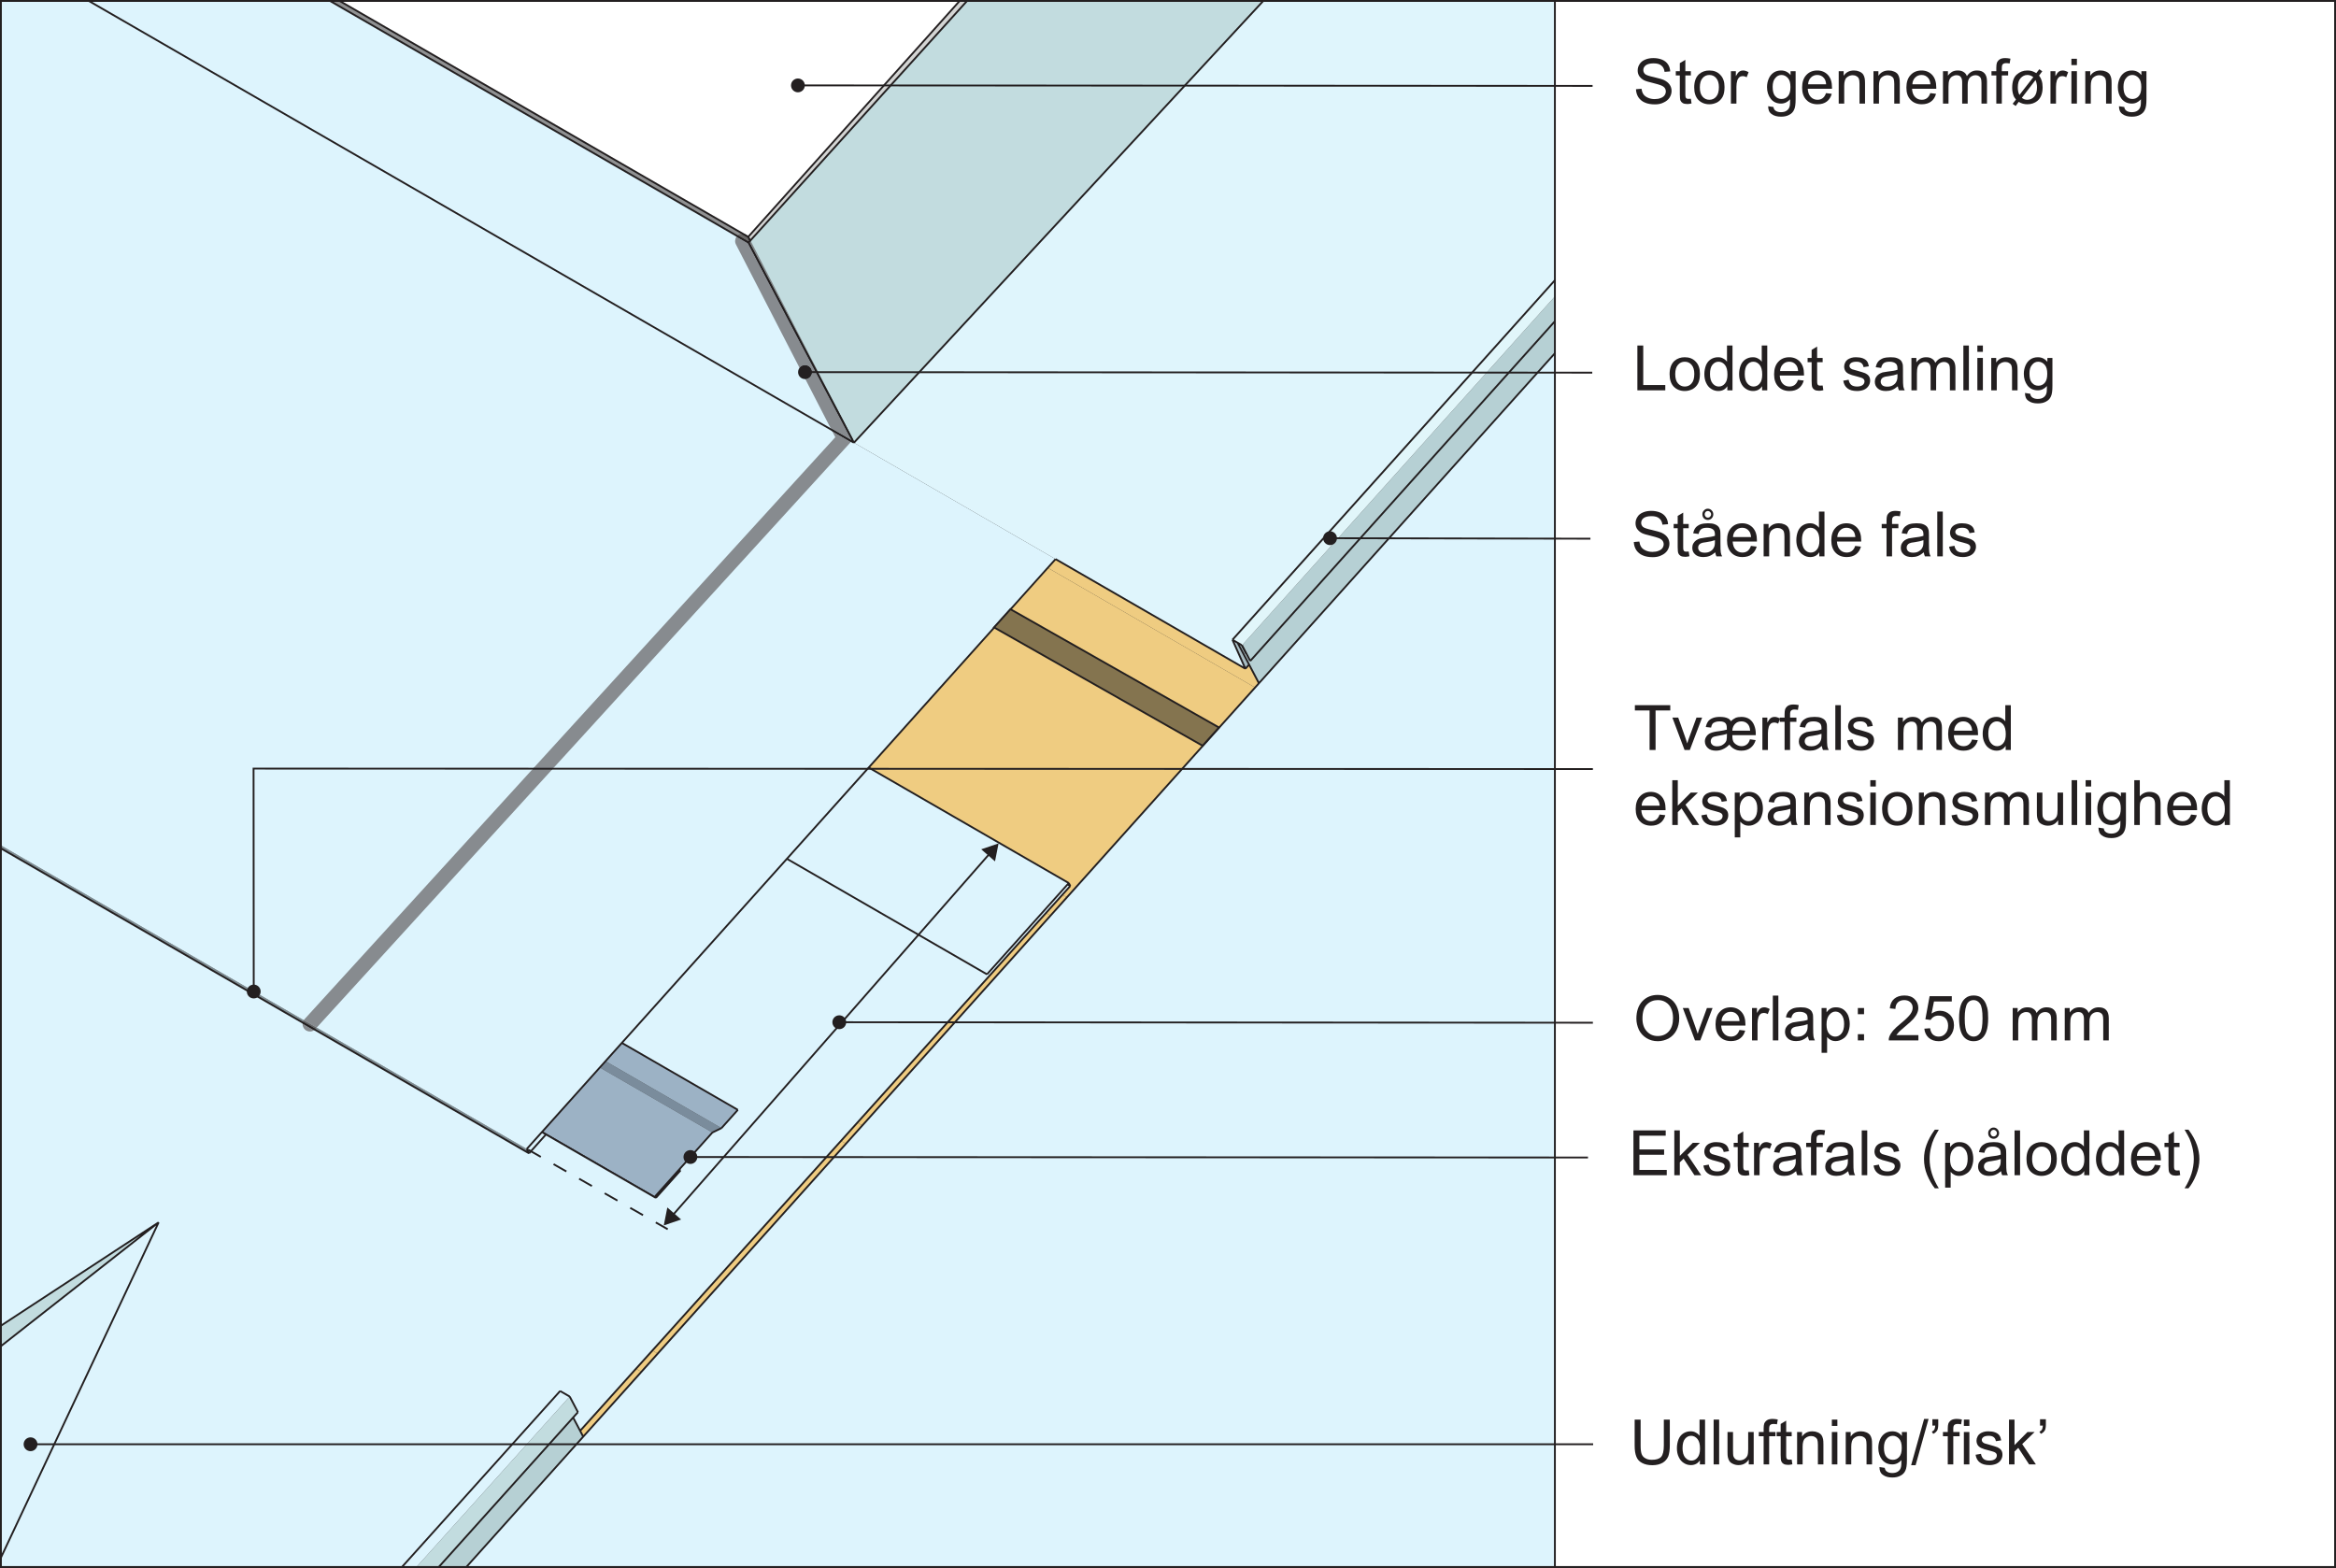
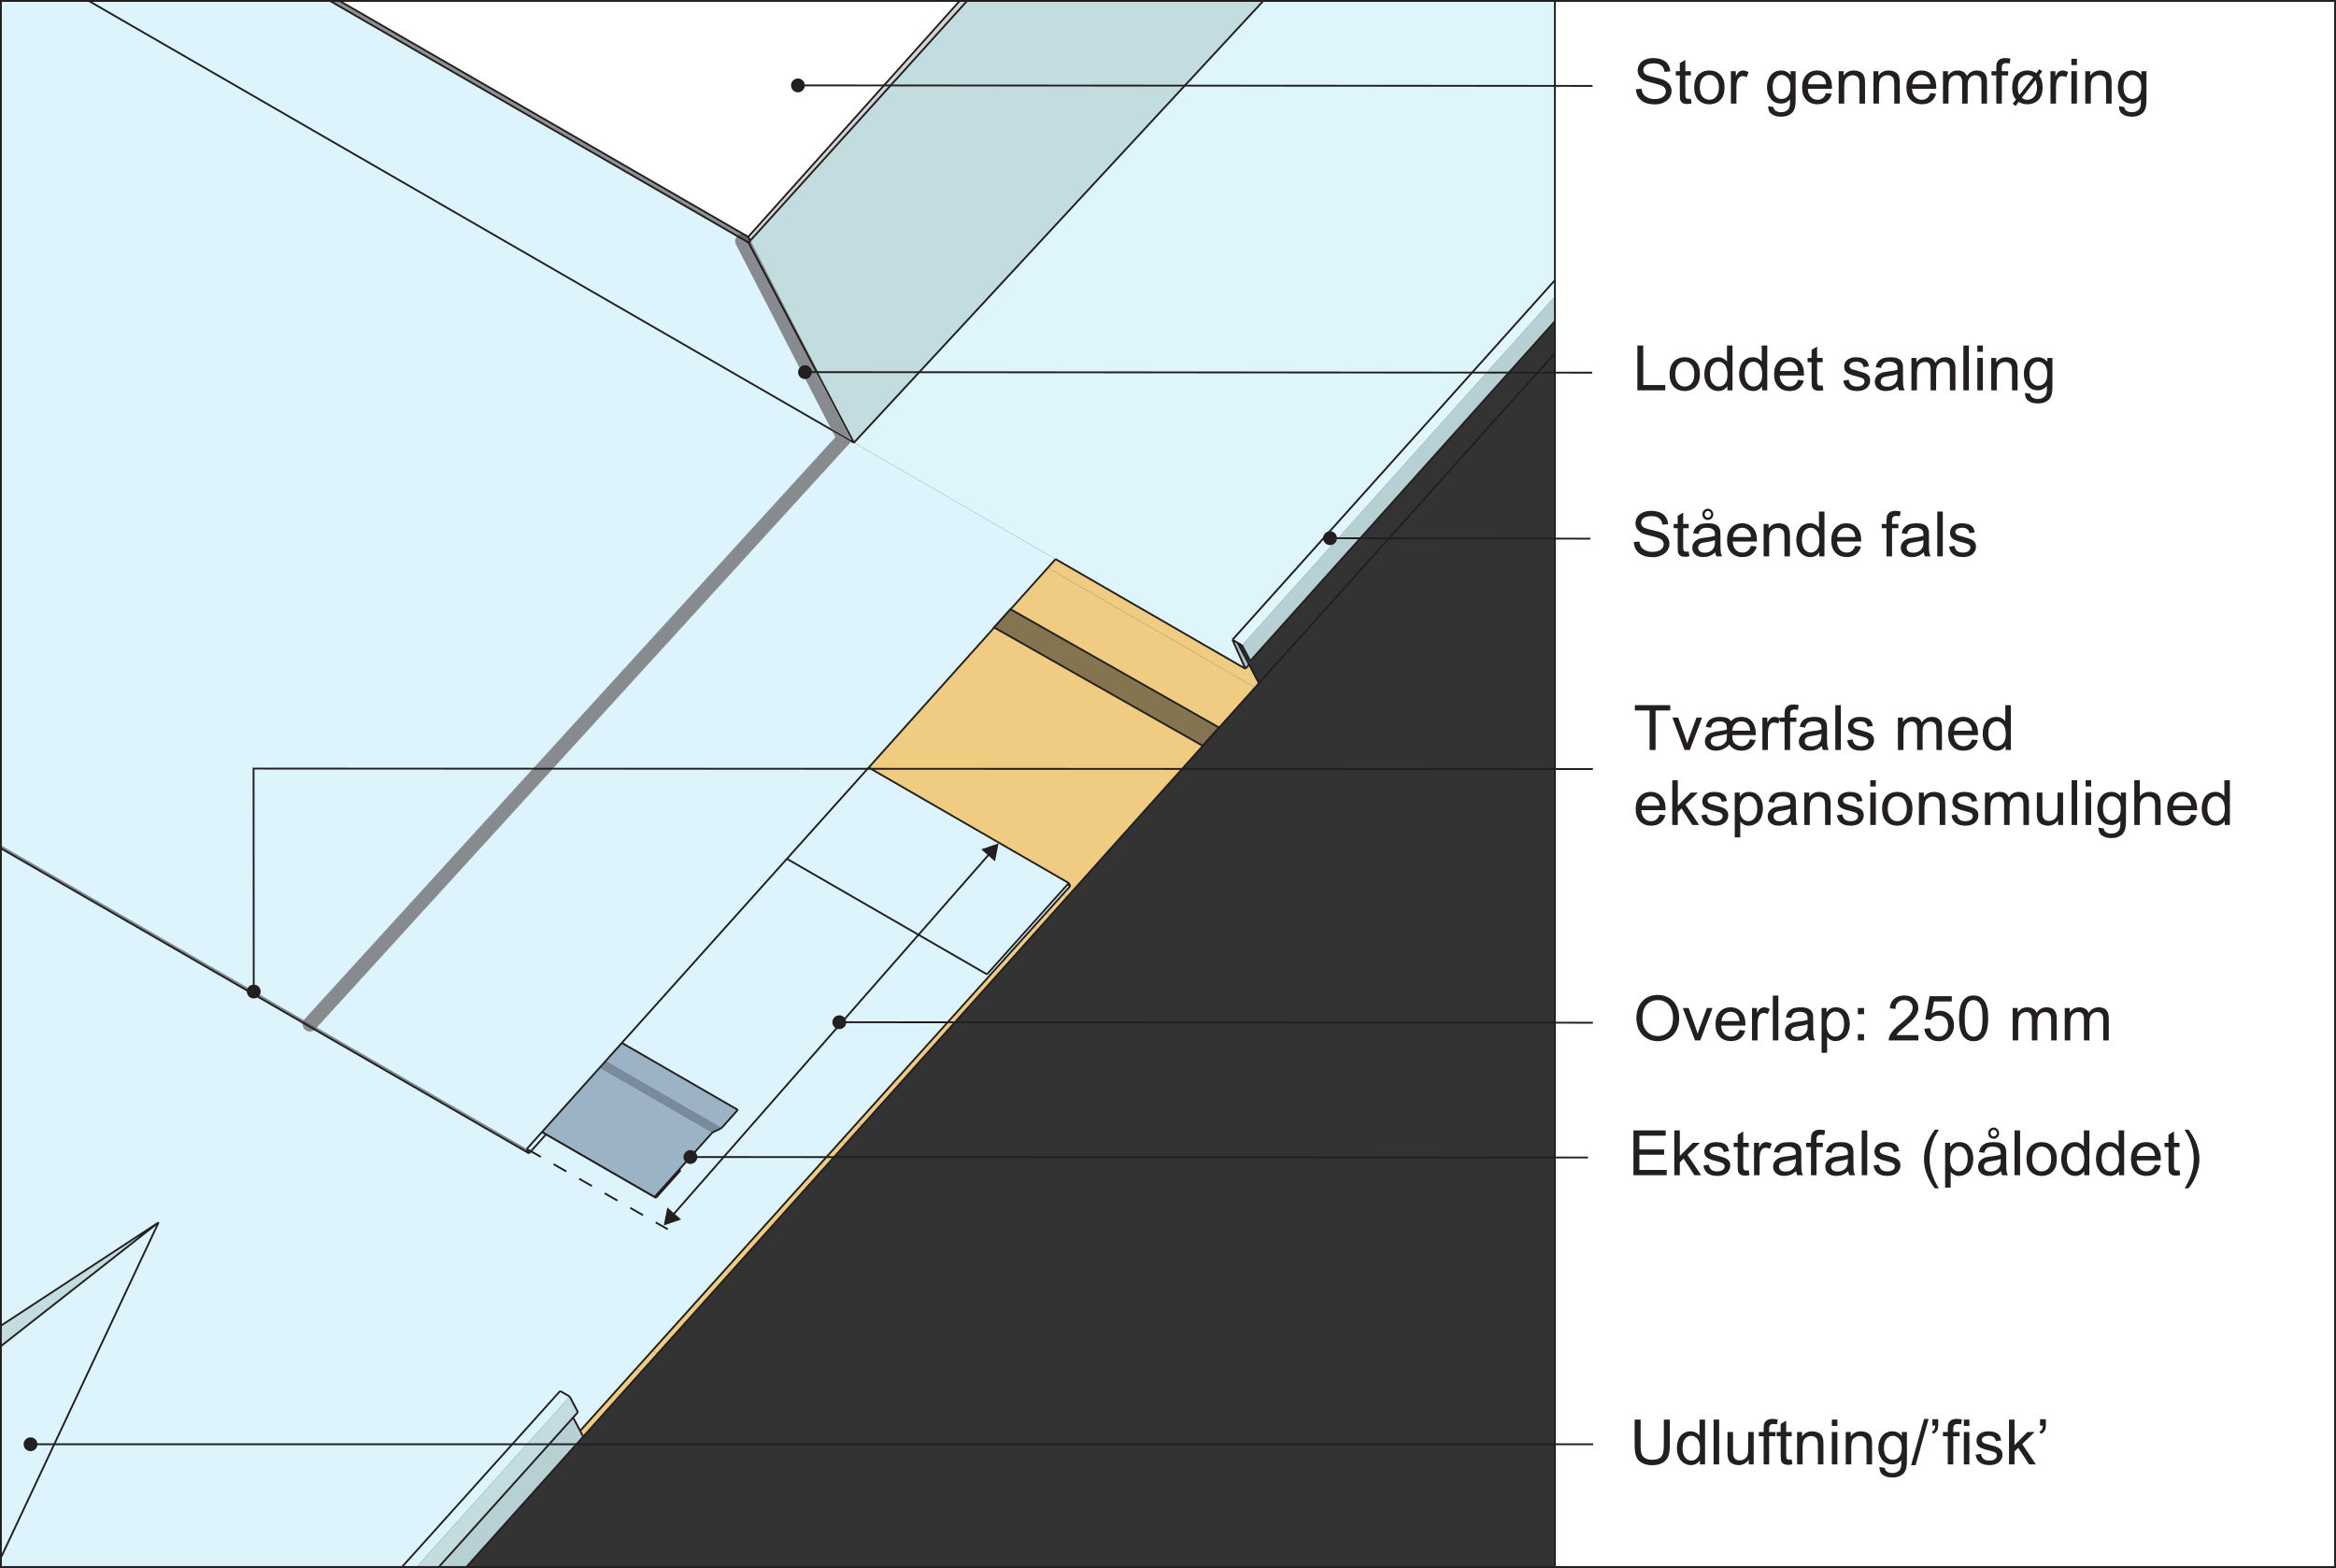
<svg xmlns="http://www.w3.org/2000/svg" xmlns:xlink="http://www.w3.org/1999/xlink" width="317.73pt" height="213.25pt" viewBox="0 0 317.73 213.25" version="1.1">
  <rect x="0" y="0" width="317.73" height="213.25" fill="#333333" stroke="none" />
  <defs>
    <g>
      <symbol overflow="visible" id="glyph0-0">
        <path style="stroke:none;" d="M 5.312 0 L 5.312 -5.312 L 1.062 -5.312 L 1.062 0 Z M 1.203 -5.172 L 5.172 -5.172 L 5.172 -0.141 L 1.203 -0.141 Z M 1.203 -5.172 " />
      </symbol>
      <symbol overflow="visible" id="glyph0-1">
        <path style="stroke:none;" d="M 4.641 -2.578 C 4.641 -1.812 4.516 -1.297 4.266 -1.016 C 4.016 -0.75 3.594 -0.625 3 -0.625 C 2.656 -0.625 2.375 -0.688 2.141 -0.828 C 1.891 -0.953 1.719 -1.156 1.625 -1.406 C 1.531 -1.656 1.484 -2.047 1.484 -2.578 L 1.484 -6.094 L 0.672 -6.094 L 0.672 -2.562 C 0.672 -1.922 0.75 -1.422 0.906 -1.047 C 1.047 -0.672 1.312 -0.391 1.672 -0.203 C 2.047 0 2.5 0.109 3.078 0.109 C 3.656 0.109 4.125 -0.016 4.5 -0.234 C 4.859 -0.453 5.094 -0.75 5.25 -1.109 C 5.375 -1.469 5.453 -1.969 5.453 -2.562 L 5.453 -6.094 L 4.641 -6.094 Z M 4.641 -2.578 " />
      </symbol>
      <symbol overflow="visible" id="glyph0-2">
        <path style="stroke:none;" d="M 4.109 0 L 4.109 -6.094 L 3.359 -6.094 L 3.359 -3.891 C 3.234 -4.078 3.062 -4.219 2.844 -4.328 C 2.641 -4.453 2.406 -4.5 2.141 -4.5 C 1.781 -4.5 1.453 -4.406 1.156 -4.219 C 0.859 -4.031 0.641 -3.75 0.5 -3.406 C 0.359 -3.047 0.281 -2.641 0.281 -2.203 C 0.281 -1.75 0.359 -1.344 0.531 -1 C 0.688 -0.656 0.906 -0.391 1.203 -0.203 C 1.5 0 1.828 0.094 2.172 0.094 C 2.719 0.094 3.125 -0.125 3.406 -0.562 L 3.406 0 Z M 1.375 -3.469 C 1.609 -3.75 1.875 -3.891 2.219 -3.891 C 2.562 -3.891 2.844 -3.734 3.078 -3.453 C 3.312 -3.172 3.422 -2.734 3.422 -2.141 C 3.422 -1.594 3.312 -1.188 3.078 -0.922 C 2.859 -0.656 2.578 -0.516 2.25 -0.516 C 1.922 -0.516 1.641 -0.656 1.406 -0.938 C 1.172 -1.219 1.047 -1.641 1.047 -2.203 C 1.047 -2.781 1.156 -3.203 1.375 -3.469 Z M 1.375 -3.469 " />
      </symbol>
      <symbol overflow="visible" id="glyph0-3">
        <path style="stroke:none;" d="M 1.297 0 L 1.297 -6.094 L 0.547 -6.094 L 0.547 0 Z M 1.297 0 " />
      </symbol>
      <symbol overflow="visible" id="glyph0-4">
        <path style="stroke:none;" d="M 4.109 0 L 4.109 -4.406 L 3.359 -4.406 L 3.359 -2.062 C 3.359 -1.672 3.328 -1.391 3.25 -1.188 C 3.156 -1 3.031 -0.844 2.828 -0.719 C 2.641 -0.609 2.422 -0.547 2.203 -0.547 C 1.969 -0.547 1.781 -0.609 1.625 -0.719 C 1.484 -0.828 1.391 -0.984 1.328 -1.188 C 1.312 -1.312 1.297 -1.578 1.297 -1.969 L 1.297 -4.406 L 0.547 -4.406 L 0.547 -1.688 C 0.547 -1.359 0.562 -1.125 0.594 -0.984 C 0.641 -0.766 0.719 -0.578 0.812 -0.438 C 0.922 -0.281 1.094 -0.156 1.312 -0.062 C 1.547 0.047 1.781 0.094 2.047 0.094 C 2.641 0.094 3.109 -0.156 3.438 -0.656 L 3.438 0 Z M 4.109 0 " />
      </symbol>
      <symbol overflow="visible" id="glyph0-5">
        <path style="stroke:none;" d="M 1.484 0 L 1.484 -3.828 L 2.344 -3.828 L 2.344 -4.406 L 1.484 -4.406 L 1.484 -4.812 C 1.484 -5.078 1.516 -5.266 1.625 -5.359 C 1.719 -5.453 1.875 -5.5 2.094 -5.5 C 2.234 -5.5 2.391 -5.484 2.547 -5.453 L 2.656 -6.109 C 2.391 -6.156 2.172 -6.188 1.953 -6.188 C 1.625 -6.188 1.375 -6.125 1.203 -6.016 C 1.016 -5.891 0.891 -5.734 0.812 -5.547 C 0.766 -5.391 0.734 -5.172 0.734 -4.875 L 0.734 -4.406 L 0.078 -4.406 L 0.078 -3.828 L 0.734 -3.828 L 0.734 0 Z M 1.484 0 " />
      </symbol>
      <symbol overflow="visible" id="glyph0-6">
        <path style="stroke:none;" d="M 1.859 -0.641 C 1.75 -0.641 1.672 -0.656 1.609 -0.688 C 1.547 -0.734 1.5 -0.781 1.484 -0.844 C 1.453 -0.906 1.438 -1.031 1.438 -1.25 L 1.438 -3.828 L 2.188 -3.828 L 2.188 -4.406 L 1.438 -4.406 L 1.438 -5.953 L 0.688 -5.5 L 0.688 -4.406 L 0.141 -4.406 L 0.141 -3.828 L 0.688 -3.828 L 0.688 -1.297 C 0.688 -0.844 0.719 -0.547 0.781 -0.406 C 0.844 -0.266 0.938 -0.156 1.094 -0.062 C 1.234 0.016 1.453 0.062 1.719 0.062 C 1.891 0.062 2.078 0.031 2.281 -0.016 L 2.188 -0.656 C 2.047 -0.641 1.938 -0.641 1.859 -0.641 Z M 1.859 -0.641 " />
      </symbol>
      <symbol overflow="visible" id="glyph0-7">
        <path style="stroke:none;" d="M 1.312 0 L 1.312 -2.406 C 1.312 -2.969 1.422 -3.359 1.656 -3.547 C 1.891 -3.75 2.156 -3.859 2.469 -3.859 C 2.672 -3.859 2.844 -3.812 2.984 -3.719 C 3.141 -3.641 3.25 -3.516 3.312 -3.359 C 3.359 -3.219 3.391 -2.984 3.391 -2.672 L 3.391 0 L 4.141 0 L 4.141 -2.719 C 4.141 -3.047 4.125 -3.297 4.094 -3.438 C 4.047 -3.641 3.984 -3.828 3.875 -3.984 C 3.75 -4.141 3.594 -4.266 3.359 -4.359 C 3.141 -4.453 2.906 -4.5 2.641 -4.5 C 2.016 -4.5 1.562 -4.266 1.234 -3.781 L 1.234 -4.406 L 0.562 -4.406 L 0.562 0 Z M 1.312 0 " />
      </symbol>
      <symbol overflow="visible" id="glyph0-8">
        <path style="stroke:none;" d="M 1.312 -5.234 L 1.312 -6.094 L 0.562 -6.094 L 0.562 -5.234 Z M 1.312 0 L 1.312 -4.406 L 0.562 -4.406 L 0.562 0 Z M 1.312 0 " />
      </symbol>
      <symbol overflow="visible" id="glyph0-9">
        <path style="stroke:none;" d="M 0.891 1.422 C 1.219 1.672 1.641 1.781 2.172 1.781 C 2.609 1.781 2.984 1.703 3.281 1.531 C 3.594 1.375 3.812 1.141 3.938 0.859 C 4.094 0.562 4.156 0.078 4.156 -0.609 L 4.156 -4.406 L 3.469 -4.406 L 3.469 -3.875 C 3.125 -4.297 2.703 -4.5 2.172 -4.5 C 1.797 -4.5 1.453 -4.406 1.172 -4.219 C 0.875 -4.016 0.656 -3.75 0.5 -3.391 C 0.344 -3.031 0.266 -2.656 0.266 -2.234 C 0.266 -1.609 0.438 -1.094 0.766 -0.656 C 1.109 -0.219 1.578 0 2.172 0 C 2.656 0 3.062 -0.203 3.406 -0.578 C 3.406 -0.094 3.391 0.234 3.344 0.375 C 3.281 0.625 3.156 0.812 2.953 0.953 C 2.766 1.094 2.5 1.172 2.156 1.172 C 1.844 1.172 1.578 1.094 1.406 0.953 C 1.266 0.859 1.172 0.688 1.141 0.469 L 0.422 0.359 C 0.422 0.844 0.562 1.203 0.891 1.422 Z M 1.391 -3.469 C 1.609 -3.75 1.891 -3.891 2.234 -3.891 C 2.562 -3.891 2.859 -3.75 3.109 -3.469 C 3.344 -3.203 3.453 -2.797 3.453 -2.25 C 3.453 -1.688 3.344 -1.281 3.109 -1.016 C 2.875 -0.75 2.578 -0.625 2.25 -0.625 C 1.891 -0.625 1.609 -0.75 1.375 -1.016 C 1.141 -1.281 1.031 -1.703 1.031 -2.281 C 1.031 -2.812 1.156 -3.219 1.391 -3.469 Z M 1.391 -3.469 " />
      </symbol>
      <symbol overflow="visible" id="glyph0-10">
        <path style="stroke:none;" d="M 0.609 0.109 L 2.375 -6.188 L 1.766 -6.188 L 0 0.109 Z M 0.609 0.109 " />
      </symbol>
      <symbol overflow="visible" id="glyph0-11">
        <path style="stroke:none;" d="M 0.922 -5.281 C 0.906 -5.047 0.859 -4.875 0.797 -4.734 C 0.719 -4.609 0.609 -4.516 0.453 -4.453 L 0.641 -4.156 C 0.891 -4.266 1.078 -4.438 1.203 -4.656 C 1.281 -4.812 1.328 -5.094 1.328 -5.453 L 1.328 -6.141 L 0.531 -6.141 L 0.531 -5.281 Z M 0.922 -5.281 " />
      </symbol>
      <symbol overflow="visible" id="glyph0-12">
        <path style="stroke:none;" d="M 0.844 -0.266 C 1.141 -0.031 1.578 0.094 2.156 0.094 C 2.5 0.094 2.812 0.031 3.078 -0.078 C 3.359 -0.203 3.562 -0.375 3.703 -0.594 C 3.844 -0.812 3.922 -1.047 3.922 -1.297 C 3.922 -1.562 3.875 -1.766 3.75 -1.938 C 3.625 -2.109 3.453 -2.234 3.25 -2.328 C 3.047 -2.406 2.672 -2.531 2.156 -2.672 C 1.781 -2.766 1.562 -2.844 1.484 -2.859 C 1.359 -2.922 1.266 -2.984 1.203 -3.062 C 1.141 -3.141 1.109 -3.234 1.109 -3.328 C 1.109 -3.469 1.188 -3.609 1.328 -3.719 C 1.484 -3.828 1.719 -3.891 2.062 -3.891 C 2.359 -3.891 2.578 -3.828 2.734 -3.703 C 2.906 -3.562 2.984 -3.391 3.031 -3.156 L 3.75 -3.266 C 3.703 -3.547 3.625 -3.781 3.5 -3.953 C 3.375 -4.125 3.172 -4.266 2.922 -4.359 C 2.656 -4.453 2.359 -4.5 2.016 -4.5 C 1.781 -4.5 1.562 -4.484 1.375 -4.422 C 1.172 -4.359 1.016 -4.281 0.891 -4.203 C 0.734 -4.094 0.609 -3.953 0.531 -3.781 C 0.438 -3.609 0.391 -3.438 0.391 -3.234 C 0.391 -3.031 0.438 -2.828 0.547 -2.641 C 0.656 -2.469 0.828 -2.328 1.031 -2.234 C 1.25 -2.125 1.625 -2 2.172 -1.875 C 2.578 -1.766 2.828 -1.688 2.938 -1.609 C 3.078 -1.516 3.156 -1.391 3.156 -1.219 C 3.156 -1.031 3.078 -0.859 2.922 -0.734 C 2.75 -0.594 2.484 -0.516 2.156 -0.516 C 1.797 -0.516 1.531 -0.594 1.344 -0.75 C 1.172 -0.906 1.047 -1.141 1 -1.438 L 0.266 -1.312 C 0.344 -0.844 0.531 -0.5 0.844 -0.266 Z M 0.844 -0.266 " />
      </symbol>
      <symbol overflow="visible" id="glyph0-13">
        <path style="stroke:none;" d="M 1.312 0 L 1.312 -1.75 L 1.828 -2.25 L 3.297 0 L 4.219 0 L 2.359 -2.766 L 4.047 -4.406 L 3.078 -4.406 L 1.312 -2.625 L 1.312 -6.094 L 0.562 -6.094 L 0.562 0 Z M 1.312 0 " />
      </symbol>
      <symbol overflow="visible" id="glyph0-14">
        <path style="stroke:none;" d="M 0.719 -0.859 C 0.938 -0.547 1.219 -0.297 1.594 -0.141 C 1.969 0.031 2.438 0.109 2.984 0.109 C 3.422 0.109 3.812 0.031 4.141 -0.141 C 4.5 -0.297 4.766 -0.516 4.953 -0.797 C 5.141 -1.094 5.234 -1.391 5.234 -1.719 C 5.234 -2.047 5.141 -2.328 4.969 -2.578 C 4.797 -2.828 4.547 -3.031 4.188 -3.203 C 3.953 -3.312 3.5 -3.438 2.844 -3.594 C 2.188 -3.734 1.781 -3.875 1.625 -4.016 C 1.469 -4.172 1.391 -4.344 1.391 -4.562 C 1.391 -4.812 1.5 -5.031 1.719 -5.203 C 1.953 -5.375 2.297 -5.469 2.797 -5.469 C 3.266 -5.469 3.609 -5.375 3.844 -5.172 C 4.094 -4.984 4.234 -4.688 4.281 -4.312 L 5.047 -4.375 C 5.031 -4.719 4.938 -5.047 4.75 -5.328 C 4.562 -5.609 4.297 -5.828 3.953 -5.969 C 3.609 -6.109 3.219 -6.188 2.766 -6.188 C 2.359 -6.188 1.984 -6.125 1.656 -5.984 C 1.312 -5.844 1.047 -5.641 0.891 -5.375 C 0.703 -5.094 0.625 -4.812 0.625 -4.5 C 0.625 -4.219 0.688 -3.984 0.828 -3.75 C 0.984 -3.531 1.188 -3.328 1.484 -3.172 C 1.703 -3.062 2.094 -2.938 2.656 -2.812 C 3.219 -2.672 3.578 -2.562 3.734 -2.5 C 4 -2.406 4.172 -2.281 4.281 -2.156 C 4.391 -2 4.453 -1.844 4.453 -1.656 C 4.453 -1.469 4.391 -1.281 4.281 -1.125 C 4.172 -0.969 4 -0.844 3.75 -0.75 C 3.516 -0.656 3.25 -0.609 2.938 -0.609 C 2.594 -0.609 2.281 -0.672 2.016 -0.797 C 1.734 -0.922 1.531 -1.078 1.406 -1.266 C 1.266 -1.469 1.188 -1.719 1.141 -2.016 L 0.391 -1.953 C 0.406 -1.547 0.516 -1.188 0.719 -0.859 Z M 0.719 -0.859 " />
      </symbol>
      <symbol overflow="visible" id="glyph0-15">
        <path style="stroke:none;" d="M 0.844 -0.5 C 1.234 -0.109 1.734 0.094 2.344 0.094 C 2.734 0.094 3.078 0 3.422 -0.172 C 3.734 -0.359 3.984 -0.609 4.156 -0.938 C 4.328 -1.266 4.406 -1.703 4.406 -2.266 C 4.406 -2.969 4.219 -3.516 3.828 -3.906 C 3.453 -4.312 2.953 -4.5 2.344 -4.5 C 1.797 -4.5 1.344 -4.344 0.953 -4.016 C 0.516 -3.625 0.281 -3.016 0.281 -2.203 C 0.281 -1.469 0.469 -0.891 0.844 -0.5 Z M 1.422 -3.469 C 1.672 -3.75 1.969 -3.891 2.344 -3.891 C 2.719 -3.891 3.031 -3.75 3.266 -3.469 C 3.516 -3.188 3.641 -2.766 3.641 -2.234 C 3.641 -1.656 3.516 -1.219 3.266 -0.938 C 3.031 -0.656 2.719 -0.516 2.344 -0.516 C 1.969 -0.516 1.672 -0.656 1.422 -0.938 C 1.172 -1.219 1.047 -1.641 1.047 -2.203 C 1.047 -2.766 1.172 -3.188 1.422 -3.469 Z M 1.422 -3.469 " />
      </symbol>
      <symbol overflow="visible" id="glyph0-16">
        <path style="stroke:none;" d="M 1.297 0 L 1.297 -2.297 C 1.297 -2.625 1.344 -2.906 1.422 -3.172 C 1.484 -3.344 1.578 -3.484 1.703 -3.594 C 1.828 -3.688 1.984 -3.734 2.141 -3.734 C 2.328 -3.734 2.5 -3.688 2.688 -3.578 L 2.953 -4.266 C 2.688 -4.422 2.438 -4.5 2.188 -4.5 C 2 -4.5 1.844 -4.453 1.703 -4.359 C 1.562 -4.266 1.391 -4.047 1.219 -3.734 L 1.219 -4.406 L 0.547 -4.406 L 0.547 0 Z M 1.297 0 " />
      </symbol>
      <symbol overflow="visible" id="glyph0-17">
        <path style="stroke:none;" d="" />
      </symbol>
      <symbol overflow="visible" id="glyph0-18">
        <path style="stroke:none;" d="M 3.109 -0.734 C 2.922 -0.594 2.688 -0.516 2.406 -0.516 C 2.047 -0.516 1.734 -0.641 1.484 -0.906 C 1.234 -1.172 1.109 -1.531 1.078 -2.016 L 4.375 -2.016 C 4.375 -2.094 4.375 -2.172 4.375 -2.203 C 4.375 -2.938 4.188 -3.5 3.812 -3.906 C 3.438 -4.297 2.953 -4.5 2.375 -4.5 C 1.766 -4.5 1.266 -4.297 0.891 -3.891 C 0.5 -3.484 0.312 -2.906 0.312 -2.172 C 0.312 -1.453 0.5 -0.906 0.891 -0.5 C 1.266 -0.109 1.766 0.094 2.406 0.094 C 2.922 0.094 3.344 -0.031 3.672 -0.281 C 4 -0.531 4.219 -0.875 4.344 -1.328 L 3.562 -1.422 C 3.453 -1.109 3.312 -0.891 3.109 -0.734 Z M 1.516 -3.547 C 1.75 -3.781 2.031 -3.891 2.375 -3.891 C 2.75 -3.891 3.062 -3.75 3.297 -3.453 C 3.453 -3.266 3.547 -3 3.578 -2.625 L 1.125 -2.625 C 1.141 -3.016 1.281 -3.312 1.516 -3.547 Z M 1.516 -3.547 " />
      </symbol>
      <symbol overflow="visible" id="glyph0-19">
        <path style="stroke:none;" d="M 1.312 0 L 1.312 -2.281 C 1.312 -2.688 1.344 -2.984 1.422 -3.203 C 1.516 -3.422 1.641 -3.578 1.812 -3.688 C 2 -3.797 2.188 -3.859 2.391 -3.859 C 2.672 -3.859 2.875 -3.781 2.984 -3.609 C 3.125 -3.438 3.172 -3.203 3.172 -2.859 L 3.172 0 L 3.922 0 L 3.922 -2.562 C 3.922 -3.016 4.031 -3.344 4.234 -3.547 C 4.438 -3.75 4.703 -3.859 5 -3.859 C 5.188 -3.859 5.328 -3.812 5.453 -3.734 C 5.578 -3.656 5.672 -3.547 5.719 -3.422 C 5.766 -3.297 5.797 -3.078 5.797 -2.781 L 5.797 0 L 6.547 0 L 6.547 -3.031 C 6.547 -3.531 6.422 -3.906 6.188 -4.141 C 5.953 -4.391 5.625 -4.5 5.172 -4.5 C 4.609 -4.5 4.156 -4.25 3.812 -3.734 C 3.719 -3.984 3.578 -4.172 3.359 -4.297 C 3.156 -4.438 2.891 -4.5 2.562 -4.5 C 2.266 -4.5 2.016 -4.438 1.781 -4.312 C 1.562 -4.172 1.375 -4 1.234 -3.797 L 1.234 -4.406 L 0.562 -4.406 L 0.562 0 Z M 1.312 0 " />
      </symbol>
      <symbol overflow="visible" id="glyph0-20">
        <path style="stroke:none;" d="M 3.203 -4.422 C 3.016 -4.484 2.812 -4.5 2.578 -4.5 C 2.031 -4.5 1.562 -4.312 1.141 -3.938 C 0.734 -3.578 0.531 -2.969 0.531 -2.141 C 0.531 -1.766 0.594 -1.422 0.703 -1.109 C 0.766 -0.922 0.891 -0.734 1.047 -0.547 L 0.594 0.031 L 1 0.328 L 1.422 -0.234 C 1.766 -0.016 2.156 0.094 2.594 0.094 C 3.125 0.094 3.594 -0.062 3.969 -0.375 C 4.422 -0.766 4.672 -1.375 4.672 -2.203 C 4.672 -2.562 4.625 -2.891 4.531 -3.156 C 4.469 -3.359 4.359 -3.578 4.188 -3.812 L 4.625 -4.391 L 4.219 -4.672 L 3.812 -4.141 C 3.609 -4.266 3.406 -4.359 3.203 -4.422 Z M 1.516 -1.172 C 1.375 -1.438 1.297 -1.781 1.297 -2.203 C 1.297 -2.766 1.422 -3.172 1.672 -3.453 C 1.922 -3.734 2.234 -3.891 2.594 -3.891 C 2.875 -3.891 3.141 -3.797 3.406 -3.594 Z M 3.844 -2.766 C 3.891 -2.594 3.906 -2.422 3.906 -2.203 C 3.906 -1.656 3.781 -1.219 3.531 -0.938 C 3.266 -0.656 2.953 -0.516 2.562 -0.516 C 2.297 -0.516 2.062 -0.609 1.844 -0.781 L 3.703 -3.203 C 3.781 -3.016 3.828 -2.875 3.844 -2.766 Z M 3.844 -2.766 " />
      </symbol>
      <symbol overflow="visible" id="glyph0-21">
        <path style="stroke:none;" d="M 0.75 -1.438 C 0.984 -0.969 1.328 -0.594 1.781 -0.312 C 2.234 -0.031 2.75 0.109 3.328 0.109 C 3.844 0.109 4.344 -0.031 4.797 -0.266 C 5.25 -0.531 5.609 -0.891 5.859 -1.375 C 6.109 -1.859 6.234 -2.406 6.234 -3.031 C 6.234 -3.641 6.109 -4.188 5.875 -4.672 C 5.641 -5.141 5.297 -5.516 4.844 -5.781 C 4.391 -6.047 3.891 -6.188 3.328 -6.188 C 2.469 -6.188 1.766 -5.906 1.219 -5.328 C 0.688 -4.766 0.406 -3.969 0.406 -2.953 C 0.406 -2.438 0.531 -1.922 0.75 -1.438 Z M 1.859 -4.906 C 2.266 -5.297 2.75 -5.484 3.328 -5.484 C 3.734 -5.484 4.094 -5.391 4.406 -5.188 C 4.734 -4.984 4.984 -4.703 5.141 -4.328 C 5.312 -3.969 5.391 -3.531 5.391 -3.031 C 5.391 -2.25 5.203 -1.656 4.812 -1.219 C 4.422 -0.797 3.922 -0.594 3.312 -0.594 C 2.719 -0.594 2.234 -0.797 1.844 -1.219 C 1.438 -1.641 1.234 -2.219 1.234 -2.953 C 1.234 -3.859 1.438 -4.516 1.859 -4.906 Z M 1.859 -4.906 " />
      </symbol>
      <symbol overflow="visible" id="glyph0-22">
        <path style="stroke:none;" d="M 2.484 0 L 4.156 -4.406 L 3.391 -4.406 L 2.406 -1.719 C 2.281 -1.391 2.188 -1.109 2.141 -0.891 C 2.047 -1.188 1.953 -1.484 1.844 -1.766 L 0.906 -4.406 L 0.109 -4.406 L 1.766 0 Z M 2.484 0 " />
      </symbol>
      <symbol overflow="visible" id="glyph0-23">
        <path style="stroke:none;" d="M 3.594 0 L 4.375 0 C 4.281 -0.172 4.219 -0.344 4.188 -0.531 C 4.156 -0.719 4.141 -1.156 4.141 -1.844 L 4.141 -2.844 C 4.141 -3.172 4.125 -3.406 4.109 -3.531 C 4.047 -3.734 3.984 -3.906 3.875 -4.031 C 3.75 -4.172 3.594 -4.281 3.344 -4.375 C 3.109 -4.469 2.812 -4.5 2.438 -4.5 C 2.047 -4.5 1.719 -4.453 1.422 -4.359 C 1.141 -4.234 0.922 -4.094 0.766 -3.906 C 0.609 -3.719 0.5 -3.453 0.438 -3.141 L 1.172 -3.047 C 1.234 -3.359 1.375 -3.578 1.531 -3.703 C 1.703 -3.828 1.969 -3.891 2.328 -3.891 C 2.688 -3.891 2.984 -3.797 3.172 -3.625 C 3.312 -3.516 3.391 -3.297 3.391 -2.984 C 3.391 -2.969 3.391 -2.906 3.391 -2.797 C 3.094 -2.688 2.656 -2.609 2.047 -2.547 C 1.75 -2.5 1.531 -2.469 1.375 -2.438 C 1.188 -2.375 1 -2.297 0.844 -2.188 C 0.688 -2.078 0.547 -1.922 0.453 -1.75 C 0.359 -1.578 0.312 -1.375 0.312 -1.172 C 0.312 -0.797 0.438 -0.5 0.703 -0.266 C 0.953 -0.031 1.328 0.094 1.812 0.094 C 2.109 0.094 2.391 0.047 2.641 -0.047 C 2.906 -0.156 3.156 -0.312 3.438 -0.547 C 3.469 -0.344 3.516 -0.156 3.594 0 Z M 3.391 -1.938 C 3.391 -1.609 3.344 -1.359 3.25 -1.203 C 3.156 -0.984 2.984 -0.812 2.766 -0.688 C 2.547 -0.547 2.281 -0.5 2 -0.5 C 1.703 -0.5 1.484 -0.562 1.328 -0.688 C 1.188 -0.828 1.109 -0.984 1.109 -1.188 C 1.109 -1.312 1.141 -1.438 1.203 -1.531 C 1.281 -1.656 1.375 -1.719 1.5 -1.781 C 1.625 -1.844 1.859 -1.891 2.156 -1.922 C 2.703 -2 3.109 -2.094 3.391 -2.203 Z M 3.391 -1.938 " />
      </symbol>
      <symbol overflow="visible" id="glyph0-24">
        <path style="stroke:none;" d="M 1.312 1.688 L 1.312 -0.453 C 1.438 -0.297 1.594 -0.172 1.797 -0.062 C 2 0.047 2.219 0.094 2.469 0.094 C 2.812 0.094 3.125 0 3.438 -0.203 C 3.75 -0.375 3.984 -0.656 4.141 -1.016 C 4.297 -1.391 4.391 -1.781 4.391 -2.234 C 4.391 -2.656 4.312 -3.047 4.172 -3.406 C 4.016 -3.75 3.797 -4.016 3.516 -4.219 C 3.234 -4.406 2.906 -4.5 2.516 -4.5 C 2.234 -4.5 1.984 -4.453 1.781 -4.328 C 1.578 -4.219 1.406 -4.047 1.234 -3.828 L 1.234 -4.406 L 0.562 -4.406 L 0.562 1.688 Z M 1.609 -3.469 C 1.859 -3.781 2.141 -3.922 2.453 -3.922 C 2.766 -3.922 3.047 -3.781 3.266 -3.5 C 3.5 -3.219 3.625 -2.812 3.625 -2.25 C 3.625 -1.656 3.5 -1.219 3.266 -0.938 C 3.031 -0.656 2.75 -0.516 2.406 -0.516 C 2.094 -0.516 1.812 -0.656 1.578 -0.922 C 1.344 -1.203 1.234 -1.609 1.234 -2.172 C 1.234 -2.75 1.359 -3.172 1.609 -3.469 Z M 1.609 -3.469 " />
      </symbol>
      <symbol overflow="visible" id="glyph0-25">
        <path style="stroke:none;" d="M 1.609 -3.562 L 1.609 -4.406 L 0.766 -4.406 L 0.766 -3.562 Z M 1.609 0 L 1.609 -0.844 L 0.766 -0.844 L 0.766 0 Z M 1.609 0 " />
      </symbol>
      <symbol overflow="visible" id="glyph0-26">
        <path style="stroke:none;" d="M 1.281 -0.719 C 1.375 -0.844 1.484 -0.984 1.609 -1.125 C 1.734 -1.25 2.016 -1.516 2.469 -1.891 C 3.016 -2.344 3.391 -2.688 3.625 -2.953 C 3.844 -3.219 4.016 -3.469 4.109 -3.703 C 4.219 -3.938 4.266 -4.172 4.266 -4.422 C 4.266 -4.891 4.094 -5.297 3.75 -5.625 C 3.422 -5.953 2.953 -6.109 2.375 -6.109 C 1.797 -6.109 1.328 -5.953 0.984 -5.656 C 0.641 -5.359 0.438 -4.922 0.391 -4.359 L 1.156 -4.281 C 1.156 -4.656 1.266 -4.953 1.484 -5.172 C 1.703 -5.375 1.984 -5.484 2.359 -5.484 C 2.688 -5.484 2.969 -5.391 3.188 -5.188 C 3.406 -4.984 3.5 -4.734 3.5 -4.438 C 3.5 -4.156 3.391 -3.844 3.156 -3.531 C 2.922 -3.219 2.469 -2.781 1.812 -2.25 C 1.391 -1.906 1.062 -1.594 0.828 -1.328 C 0.609 -1.062 0.438 -0.797 0.328 -0.516 C 0.266 -0.359 0.234 -0.172 0.25 0 L 4.281 0 L 4.281 -0.719 Z M 1.281 -0.719 " />
      </symbol>
      <symbol overflow="visible" id="glyph0-27">
        <path style="stroke:none;" d="M 0.953 -0.359 C 1.312 -0.047 1.766 0.109 2.312 0.109 C 2.984 0.109 3.516 -0.141 3.906 -0.641 C 4.219 -1.031 4.391 -1.516 4.391 -2.062 C 4.391 -2.641 4.203 -3.125 3.844 -3.484 C 3.469 -3.844 3.031 -4.031 2.5 -4.031 C 2.094 -4.031 1.719 -3.906 1.344 -3.656 L 1.672 -5.297 L 4.094 -5.297 L 4.094 -6.016 L 1.078 -6.016 L 0.5 -2.875 L 1.203 -2.781 C 1.312 -2.953 1.469 -3.109 1.656 -3.219 C 1.844 -3.328 2.062 -3.375 2.297 -3.375 C 2.688 -3.375 3.016 -3.25 3.234 -3.016 C 3.469 -2.766 3.594 -2.422 3.594 -2 C 3.594 -1.547 3.469 -1.188 3.219 -0.922 C 2.969 -0.641 2.672 -0.516 2.312 -0.516 C 2 -0.516 1.75 -0.609 1.531 -0.797 C 1.328 -0.984 1.203 -1.281 1.141 -1.656 L 0.359 -1.594 C 0.406 -1.094 0.609 -0.672 0.953 -0.359 Z M 0.953 -0.359 " />
      </symbol>
      <symbol overflow="visible" id="glyph0-28">
        <path style="stroke:none;" d="M 0.953 -0.531 C 1.297 -0.109 1.75 0.109 2.344 0.109 C 2.781 0.109 3.156 -0.016 3.438 -0.25 C 3.734 -0.5 3.953 -0.828 4.094 -1.281 C 4.234 -1.703 4.312 -2.281 4.312 -3 C 4.312 -3.609 4.281 -4.094 4.188 -4.438 C 4.094 -4.797 3.969 -5.094 3.812 -5.344 C 3.641 -5.594 3.438 -5.781 3.203 -5.922 C 2.953 -6.047 2.656 -6.109 2.344 -6.109 C 1.891 -6.109 1.531 -6 1.234 -5.75 C 0.938 -5.516 0.719 -5.188 0.578 -4.75 C 0.438 -4.297 0.359 -3.719 0.359 -3 C 0.359 -1.859 0.562 -1.031 0.953 -0.531 Z M 1.5 -5.062 C 1.703 -5.344 1.984 -5.484 2.328 -5.484 C 2.672 -5.484 2.969 -5.328 3.203 -5 C 3.438 -4.672 3.547 -4 3.547 -3 C 3.547 -2 3.438 -1.328 3.203 -1 C 2.969 -0.672 2.672 -0.516 2.344 -0.516 C 2 -0.516 1.703 -0.672 1.469 -1 C 1.234 -1.328 1.125 -2 1.125 -3 C 1.125 -4 1.25 -4.688 1.5 -5.062 Z M 1.5 -5.062 " />
      </symbol>
      <symbol overflow="visible" id="glyph0-29">
        <path style="stroke:none;" d="M 5.203 0 L 5.203 -0.719 L 1.484 -0.719 L 1.484 -2.781 L 4.844 -2.781 L 4.844 -3.5 L 1.484 -3.5 L 1.484 -5.375 L 5.062 -5.375 L 5.062 -6.094 L 0.672 -6.094 L 0.672 0 Z M 5.203 0 " />
      </symbol>
      <symbol overflow="visible" id="glyph0-30">
        <path style="stroke:none;" d="M 2.531 1.781 C 1.703 0.453 1.281 -0.875 1.281 -2.203 C 1.281 -2.719 1.344 -3.25 1.469 -3.766 C 1.562 -4.172 1.688 -4.578 1.859 -4.953 C 1.969 -5.203 2.188 -5.609 2.531 -6.188 L 1.984 -6.188 C 1.469 -5.484 1.094 -4.797 0.844 -4.094 C 0.625 -3.5 0.516 -2.859 0.516 -2.203 C 0.516 -1.469 0.656 -0.734 0.938 -0.047 C 1.234 0.656 1.578 1.266 1.984 1.781 Z M 2.531 1.781 " />
      </symbol>
      <symbol overflow="visible" id="glyph0-31">
        <path style="stroke:none;" d="M 3.594 0 L 4.375 0 C 4.281 -0.172 4.219 -0.344 4.188 -0.531 C 4.156 -0.719 4.141 -1.156 4.141 -1.844 L 4.141 -2.844 C 4.141 -3.172 4.125 -3.406 4.109 -3.531 C 4.047 -3.734 3.984 -3.906 3.875 -4.031 C 3.75 -4.172 3.594 -4.281 3.344 -4.375 C 3.109 -4.469 2.812 -4.5 2.438 -4.5 C 2.047 -4.5 1.719 -4.453 1.422 -4.359 C 1.141 -4.234 0.922 -4.094 0.766 -3.906 C 0.609 -3.719 0.5 -3.453 0.438 -3.141 L 1.172 -3.047 C 1.234 -3.359 1.375 -3.578 1.531 -3.703 C 1.703 -3.828 1.969 -3.891 2.328 -3.891 C 2.688 -3.891 2.984 -3.797 3.172 -3.625 C 3.312 -3.516 3.391 -3.297 3.391 -2.984 C 3.391 -2.969 3.391 -2.906 3.391 -2.797 C 3.094 -2.688 2.656 -2.609 2.047 -2.547 C 1.75 -2.5 1.531 -2.469 1.375 -2.438 C 1.188 -2.375 1 -2.297 0.844 -2.188 C 0.688 -2.078 0.547 -1.922 0.453 -1.75 C 0.359 -1.578 0.312 -1.375 0.312 -1.172 C 0.312 -0.797 0.438 -0.5 0.703 -0.266 C 0.953 -0.031 1.328 0.094 1.812 0.094 C 2.109 0.094 2.391 0.047 2.641 -0.047 C 2.906 -0.156 3.156 -0.312 3.438 -0.547 C 3.469 -0.344 3.516 -0.156 3.594 0 Z M 3.391 -1.938 C 3.391 -1.609 3.344 -1.359 3.25 -1.203 C 3.156 -0.984 2.984 -0.812 2.766 -0.688 C 2.547 -0.547 2.281 -0.5 2 -0.5 C 1.703 -0.5 1.484 -0.562 1.328 -0.688 C 1.188 -0.828 1.109 -0.984 1.109 -1.188 C 1.109 -1.312 1.141 -1.438 1.203 -1.531 C 1.281 -1.656 1.375 -1.719 1.5 -1.781 C 1.625 -1.844 1.859 -1.891 2.156 -1.922 C 2.703 -2 3.109 -2.094 3.391 -2.203 Z M 1.891 -5.172 C 2.047 -5.031 2.219 -4.953 2.438 -4.953 C 2.625 -4.953 2.812 -5.031 2.953 -5.172 C 3.094 -5.328 3.172 -5.5 3.172 -5.719 C 3.172 -5.922 3.094 -6.109 2.953 -6.25 C 2.812 -6.406 2.625 -6.484 2.422 -6.484 C 2.219 -6.484 2.047 -6.406 1.906 -6.25 C 1.75 -6.109 1.688 -5.938 1.688 -5.734 C 1.688 -5.516 1.75 -5.328 1.891 -5.172 Z M 2.125 -6.047 C 2.203 -6.125 2.312 -6.172 2.438 -6.172 C 2.547 -6.172 2.656 -6.125 2.734 -6.031 C 2.828 -5.953 2.875 -5.844 2.875 -5.719 C 2.875 -5.594 2.828 -5.484 2.734 -5.406 C 2.656 -5.312 2.547 -5.266 2.438 -5.266 C 2.312 -5.266 2.203 -5.312 2.125 -5.406 C 2.047 -5.484 2 -5.609 2 -5.734 C 2 -5.844 2.047 -5.953 2.125 -6.047 Z M 2.125 -6.047 " />
      </symbol>
      <symbol overflow="visible" id="glyph0-32">
        <path style="stroke:none;" d="M 2.094 -0.047 C 2.375 -0.734 2.531 -1.469 2.531 -2.203 C 2.531 -2.859 2.406 -3.5 2.203 -4.094 C 1.953 -4.797 1.578 -5.484 1.047 -6.188 L 0.516 -6.188 C 0.859 -5.609 1.078 -5.188 1.188 -4.953 C 1.344 -4.562 1.484 -4.172 1.578 -3.75 C 1.703 -3.234 1.766 -2.719 1.766 -2.203 C 1.766 -0.875 1.344 0.453 0.516 1.781 L 1.047 1.781 C 1.469 1.266 1.812 0.656 2.094 -0.047 Z M 2.094 -0.047 " />
      </symbol>
      <symbol overflow="visible" id="glyph0-33">
        <path style="stroke:none;" d="M 3.016 0 L 3.016 -5.375 L 5.016 -5.375 L 5.016 -6.094 L 0.203 -6.094 L 0.203 -5.375 L 2.203 -5.375 L 2.203 0 Z M 3.016 0 " />
      </symbol>
      <symbol overflow="visible" id="glyph0-34">
        <path style="stroke:none;" d="M 6.406 -1.453 C 6.328 -1.156 6.203 -0.922 6 -0.766 C 5.812 -0.609 5.562 -0.516 5.281 -0.516 C 5.031 -0.516 4.812 -0.578 4.609 -0.703 C 4.406 -0.812 4.25 -0.969 4.156 -1.141 C 4.062 -1.328 4.016 -1.609 4.016 -2.016 L 7.203 -2.016 C 7.203 -2.141 7.203 -2.219 7.203 -2.266 C 7.203 -2.609 7.141 -2.969 7 -3.328 C 6.875 -3.672 6.656 -3.969 6.359 -4.188 C 6.062 -4.391 5.688 -4.5 5.25 -4.5 C 4.938 -4.5 4.656 -4.453 4.438 -4.359 C 4.219 -4.25 4.016 -4.109 3.828 -3.906 C 3.719 -4.094 3.594 -4.219 3.422 -4.297 C 3.141 -4.438 2.766 -4.5 2.312 -4.5 C 1.953 -4.5 1.625 -4.453 1.359 -4.344 C 1.094 -4.234 0.875 -4.094 0.734 -3.906 C 0.594 -3.703 0.469 -3.453 0.406 -3.125 L 1.125 -3.047 C 1.172 -3.266 1.234 -3.438 1.312 -3.547 C 1.391 -3.656 1.516 -3.734 1.688 -3.797 C 1.859 -3.859 2.047 -3.891 2.297 -3.891 C 2.656 -3.891 2.906 -3.812 3.047 -3.672 C 3.203 -3.531 3.266 -3.297 3.266 -2.938 C 3.266 -2.906 3.266 -2.844 3.266 -2.766 C 2.984 -2.688 2.641 -2.625 2.219 -2.562 C 1.688 -2.5 1.297 -2.406 1.047 -2.297 C 0.812 -2.188 0.625 -2.047 0.484 -1.828 C 0.344 -1.625 0.281 -1.406 0.281 -1.172 C 0.281 -0.812 0.422 -0.516 0.688 -0.266 C 0.938 -0.031 1.312 0.094 1.781 0.094 C 2.125 0.094 2.438 0.031 2.734 -0.109 C 3.031 -0.234 3.328 -0.438 3.609 -0.734 C 3.828 -0.438 4.062 -0.234 4.328 -0.109 C 4.594 0.031 4.891 0.094 5.25 0.094 C 5.75 0.094 6.156 -0.031 6.484 -0.281 C 6.812 -0.531 7.062 -0.891 7.188 -1.344 Z M 4.391 -3.547 C 4.609 -3.781 4.891 -3.891 5.25 -3.891 C 5.578 -3.891 5.859 -3.781 6.062 -3.578 C 6.281 -3.391 6.406 -3.062 6.438 -2.625 L 4.016 -2.625 C 4.031 -3.031 4.172 -3.328 4.391 -3.547 Z M 3.219 -1.312 C 3.141 -1.078 2.984 -0.891 2.75 -0.734 C 2.531 -0.562 2.25 -0.5 1.922 -0.5 C 1.656 -0.5 1.438 -0.562 1.297 -0.703 C 1.141 -0.828 1.078 -1 1.078 -1.188 C 1.078 -1.391 1.156 -1.562 1.312 -1.703 C 1.438 -1.797 1.656 -1.859 1.953 -1.906 C 2.625 -2.016 3.062 -2.109 3.281 -2.203 C 3.281 -1.766 3.266 -1.469 3.219 -1.312 Z M 3.219 -1.312 " />
      </symbol>
      <symbol overflow="visible" id="glyph0-35">
        <path style="stroke:none;" d="M 1.312 0 L 1.312 -2.406 C 1.312 -2.75 1.344 -3.031 1.438 -3.219 C 1.516 -3.422 1.656 -3.562 1.844 -3.688 C 2.047 -3.797 2.25 -3.859 2.469 -3.859 C 2.766 -3.859 2.984 -3.781 3.156 -3.609 C 3.312 -3.438 3.391 -3.156 3.391 -2.781 L 3.391 0 L 4.141 0 L 4.141 -2.781 C 4.141 -3.219 4.094 -3.547 3.984 -3.781 C 3.891 -4 3.703 -4.188 3.469 -4.312 C 3.234 -4.438 2.953 -4.5 2.625 -4.5 C 2.094 -4.5 1.656 -4.297 1.312 -3.891 L 1.312 -6.094 L 0.562 -6.094 L 0.562 0 Z M 1.312 0 " />
      </symbol>
      <symbol overflow="visible" id="glyph0-36">
        <path style="stroke:none;" d="M 4.422 0 L 4.422 -0.719 L 1.422 -0.719 L 1.422 -6.094 L 0.625 -6.094 L 0.625 0 Z M 4.422 0 " />
      </symbol>
    </g>
    <clipPath id="clip1">
      <path d="M 168 0.125 L 290 0.125 L 290 90 L 168 90 Z M 168 0.125 " />
    </clipPath>
    <clipPath id="clip2">
      <path d="M 0.125 189 L 79 189 L 79 213.125 L 0.125 213.125 Z M 0.125 189 " />
    </clipPath>
    <clipPath id="clip3">
      <path d="M 0.125 115 L 146 115 L 146 213.125 L 0.125 213.125 Z M 0.125 115 " />
    </clipPath>
    <clipPath id="clip4">
      <path d="M 0.125 0.125 L 72 0.125 L 72 157 L 0.125 157 Z M 0.125 0.125 " />
    </clipPath>
    <clipPath id="clip5">
      <path d="M 0.125 0.125 L 144 0.125 L 144 157 L 0.125 157 Z M 0.125 0.125 " />
    </clipPath>
    <clipPath id="clip6">
      <path d="M 0.125 189 L 78 189 L 78 213.125 L 0.125 213.125 Z M 0.125 189 " />
    </clipPath>
    <clipPath id="clip7">
      <path d="M 0.125 0.125 L 117 0.125 L 117 61 L 0.125 61 Z M 0.125 0.125 " />
    </clipPath>
    <clipPath id="clip8">
      <path d="M 116 0.125 L 307 0.125 L 307 91 L 116 91 Z M 116 0.125 " />
    </clipPath>
    <clipPath id="clip9">
-       <path d="M 101 0.125 L 317.605 0.125 L 317.605 33 L 101 33 Z M 101 0.125 " />
+       <path d="M 101 0.125 L 317.605 0.125 L 101 33 Z M 101 0.125 " />
    </clipPath>
    <clipPath id="clip10">
      <path d="M 167 0.125 L 288 0.125 L 288 88 L 167 88 Z M 167 0.125 " />
    </clipPath>
    <clipPath id="clip11">
      <path d="M 101 0.125 L 255 0.125 L 255 61 L 101 61 Z M 101 0.125 " />
    </clipPath>
    <clipPath id="clip12">
-       <path d="M 0.125 0.125 L 317.605 0.125 L 317.605 213.125 L 0.125 213.125 Z M 0.125 0.125 " />
-     </clipPath>
+       </clipPath>
    <clipPath id="clip13">
      <path d="M 33 0.125 L 317.605 0.125 L 317.605 213.125 L 33 213.125 Z M 33 0.125 " />
    </clipPath>
    <clipPath id="clip14">
      <path d="M 35 0.125 L 317.605 0.125 L 317.605 213.125 L 35 213.125 Z M 35 0.125 " />
    </clipPath>
    <clipPath id="clip15">
      <path d="M 38 0.125 L 317.605 0.125 L 317.605 213.125 L 38 213.125 Z M 38 0.125 " />
    </clipPath>
    <clipPath id="clip16">
      <path d="M 0.125 192 L 80 192 L 80 213.125 L 0.125 213.125 Z M 0.125 192 " />
    </clipPath>
    <clipPath id="clip17">
      <path d="M 168 0.125 L 291 0.125 L 291 93 L 168 93 Z M 168 0.125 " />
    </clipPath>
    <clipPath id="clip18">
      <path d="M 42 0.125 L 317.605 0.125 L 317.605 213.125 L 42 213.125 Z M 42 0.125 " />
    </clipPath>
    <clipPath id="clip19">
      <path d="M 194 0.125 L 317.605 0.125 L 317.605 213.125 L 194 213.125 Z M 194 0.125 " />
    </clipPath>
    <clipPath id="clip20">
      <path d="M 196 0.125 L 317.605 0.125 L 317.605 213.125 L 196 213.125 Z M 196 0.125 " />
    </clipPath>
    <clipPath id="clip21">
      <path d="M 199 0.125 L 317.605 0.125 L 317.605 213.125 L 199 213.125 Z M 199 0.125 " />
    </clipPath>
    <clipPath id="clip22">
      <path d="M 203 0.125 L 317.605 0.125 L 317.605 213.125 L 203 213.125 Z M 203 0.125 " />
    </clipPath>
    <clipPath id="clip23">
      <path d="M 0.125 0.125 L 317.605 0.125 L 317.605 33 L 0.125 33 Z M 0.125 0.125 " />
    </clipPath>
    <clipPath id="clip24">
      <path d="M 0.125 0.125 L 103 0.125 L 103 33 L 0.125 33 Z M 0.125 0.125 " />
    </clipPath>
    <clipPath id="clip25">
      <path d="M 0.125 166 L 22 166 L 22 213.125 L 0.125 213.125 Z M 0.125 166 " />
    </clipPath>
    <clipPath id="clip26">
      <path d="M 0.125 0.125 L 317.605 0.125 L 317.605 213.125 L 0.125 213.125 Z M 0.125 0.125 " />
    </clipPath>
    <clipPath id="clip27">
      <path d="M 211 0.125 L 317.605 0.125 L 317.605 213.125 L 211 213.125 Z M 211 0.125 " />
    </clipPath>
  </defs>
  <g id="surface1">
    <g clip-path="url(#clip1)" clip-rule="nonzero">
      <path style=" stroke:none;fill-rule:nonzero;fill:rgb(71.375%,81.319%,83.119%);fill-opacity:1;" d="M 168.934 87.766 L 287.988 -44.984 L 288.578 -43.855 L 289.109 -42.855 L 288.879 -42.598 L 170.055 89.895 L 169.527 88.887 L 168.934 87.766 " />
    </g>
    <g clip-path="url(#clip2)" clip-rule="nonzero">
      <path style=" stroke:none;fill-rule:nonzero;fill:rgb(76.088%,86.166%,87.434%);fill-opacity:1;" d="M -125.168 415.398 L 77.484 189.938 L 78.605 192.066 L 77.953 192.793 L -122.133 415.398 L -125.168 415.398 " />
    </g>
    <path style=" stroke:none;fill-rule:nonzero;fill:rgb(47.891%,54.758%,61.267%);fill-opacity:1;" d="M 82.359 144.328 L 98.133 153.43 L 96.895 154.031 L 81.582 145.191 L 82.359 144.328 " />
    <path style=" stroke:none;fill-rule:nonzero;fill:rgb(61.031%,69.672%,77.119%);fill-opacity:1;" d="M 81.582 145.191 L 96.895 154.031 L 92.367 159.082 L 89.109 162.719 L 73.793 153.879 L 81.582 145.191 " />
    <g clip-path="url(#clip3)" clip-rule="nonzero">
      <path style=" stroke:none;fill-rule:nonzero;fill:rgb(86.598%,95.689%,99.159%);fill-opacity:1;" d="M -0.922 115.914 L -0.254 115.168 L 71.961 156.863 L 74.266 154.289 L 89.211 162.918 L 92.559 159.18 L 92.367 159.082 L 96.895 154.031 L 98.133 153.43 L 100.359 150.949 L 84.582 141.84 L 107.031 116.805 L 134.242 132.516 L 145.207 120.285 L 145.574 120.5 L 144.496 121.695 L 142.27 124.172 L 116.617 152.684 L 114.387 155.164 L 88.738 183.676 L 86.504 186.156 L 78.906 194.602 L 77.953 192.793 L 78.605 192.066 L 77.484 189.938 L 76.184 189.188 L -127.141 415.398 L -282.32 415.398 L -25.227 134.887 L -17.148 125.895 L -0.922 115.914 M -22.359 259.645 L 21.578 166.246 L -74.781 229.379 L -22.359 259.645 " />
    </g>
    <g clip-path="url(#clip4)" clip-rule="nonzero">
      <path style=" stroke:none;fill-rule:nonzero;fill:rgb(49.655%,55.348%,57.524%);fill-opacity:1;" d="M -5.102 112.371 L -7.25 111.012 L -7.316 111.09 L -106.074 54.074 L -107.055 53.508 L -110.883 51.297 L -113.066 49.918 L -113.137 49.996 L -216.629 -9.754 L -217.941 -10.516 L -218.254 -11.105 L 71.648 156.27 L 71.961 156.863 L -0.254 115.168 L -1.234 114.602 L -5.102 112.371 " />
    </g>
    <g clip-path="url(#clip5)" clip-rule="nonzero">
      <path style=" stroke:none;fill-rule:nonzero;fill:rgb(86.598%,95.689%,99.159%);fill-opacity:1;" d="M -218.254 -11.105 L -171.035 -63.621 L -171.109 -63.77 L -146.375 -91.359 L -90.445 -59.066 L 116.145 60.211 L 143.574 76.043 L 142.512 77.227 L 118.156 104.391 L 107.031 116.805 L 84.582 141.84 L 82.359 144.328 L 81.582 145.191 L 73.793 153.879 L 73.711 153.969 L 71.648 156.27 L -218.254 -11.105 " />
    </g>
    <path style=" stroke:none;fill-rule:nonzero;fill:rgb(49.655%,55.348%,57.524%);fill-opacity:1;" d="M 145.574 120.5 L 145.207 120.285 L 145.367 120.102 Z M 145.574 120.5 " />
    <g clip-path="url(#clip6)" clip-rule="nonzero">
      <path style=" stroke:none;fill-rule:nonzero;fill:rgb(86.598%,95.689%,99.159%);fill-opacity:1;" d="M -127.141 415.398 L 76.184 189.188 L 77.484 189.938 L -125.168 415.398 L -127.141 415.398 " />
    </g>
    <path style=" stroke:none;fill-rule:nonzero;fill:rgb(93.562%,79.922%,50.764%);fill-opacity:1;" d="M 145.574 120.5 L 145.367 120.102 L 118.156 104.391 L 142.512 77.227 L 170.711 93.508 L 145.113 122.047 L 144.496 121.695 L 145.574 120.5 " />
    <path style=" stroke:none;fill-rule:nonzero;fill:rgb(93.562%,79.922%,50.764%);fill-opacity:1;" d="M 170.711 93.508 L 142.512 77.227 L 143.574 76.043 L 169.391 90.949 L 169.898 90.398 L 171.23 92.93 L 170.711 93.508 " />
    <path style=" stroke:none;fill-rule:nonzero;fill:rgb(93.562%,79.922%,50.764%);fill-opacity:1;" d="M 144.496 121.695 L 145.113 122.047 L 142.887 124.531 L 142.27 124.172 L 144.496 121.695 " />
    <path style=" stroke:none;fill-rule:nonzero;fill:rgb(93.562%,79.922%,50.764%);fill-opacity:1;" d="M 142.27 124.172 L 142.887 124.531 L 117.289 153.074 L 116.617 152.684 L 142.27 124.172 " />
    <path style=" stroke:none;fill-rule:nonzero;fill:rgb(93.562%,79.922%,50.764%);fill-opacity:1;" d="M 116.617 152.684 L 117.289 153.074 L 115.062 155.555 L 114.387 155.164 L 116.617 152.684 " />
    <path style=" stroke:none;fill-rule:nonzero;fill:rgb(93.562%,79.922%,50.764%);fill-opacity:1;" d="M 114.387 155.164 L 115.062 155.555 L 89.465 184.098 L 88.738 183.676 L 114.387 155.164 " />
    <path style=" stroke:none;fill-rule:nonzero;fill:rgb(93.562%,79.922%,50.764%);fill-opacity:1;" d="M 88.738 183.676 L 89.465 184.098 L 87.238 186.582 L 86.504 186.156 L 88.738 183.676 " />
    <path style=" stroke:none;fill-rule:nonzero;fill:rgb(93.562%,79.922%,50.764%);fill-opacity:1;" d="M 86.504 186.156 L 87.238 186.582 L 79.328 195.402 L 78.906 194.602 L 86.504 186.156 " />
    <path style=" stroke:none;fill-rule:nonzero;fill:rgb(86.598%,95.689%,99.159%);fill-opacity:1;" d="M 118.156 104.391 L 145.367 120.102 L 145.207 120.285 L 134.242 132.516 L 107.031 116.805 L 118.156 104.391 " />
    <path style=" stroke:none;fill-rule:nonzero;fill:rgb(61.031%,69.672%,77.119%);fill-opacity:1;" d="M 84.582 141.84 L 100.359 150.949 L 98.133 153.43 L 82.359 144.328 L 84.582 141.84 " />
    <path style=" stroke:none;fill-rule:nonzero;fill:rgb(35.014%,40.176%,45.168%);fill-opacity:1;" d="M 73.793 153.879 L 89.109 162.719 L 89.211 162.918 L 74.266 154.289 L 73.711 153.969 L 73.793 153.879 " />
    <path style=" stroke:none;fill-rule:nonzero;fill:rgb(61.031%,69.672%,77.119%);fill-opacity:1;" d="M 89.211 162.918 L 89.109 162.719 L 92.367 159.082 L 92.559 159.18 L 89.211 162.918 " />
    <g clip-path="url(#clip7)" clip-rule="nonzero">
      <path style=" stroke:none;fill-rule:nonzero;fill:rgb(86.598%,95.689%,99.159%);fill-opacity:1;" d="M 116.145 60.211 L -90.445 -59.066 L -104.777 -86.285 L -103.273 -85.414 L 101.812 32.992 L 116.145 60.211 " />
    </g>
    <g clip-path="url(#clip8)" clip-rule="nonzero">
      <path style=" stroke:none;fill-rule:nonzero;fill:rgb(87.111%,95.836%,98.819%);fill-opacity:1;" d="M 143.574 76.043 L 116.145 60.211 L 254.133 -88.703 L 306.84 -58.273 L 297.531 -47.895 L 290.098 -40.289 L 288.879 -42.598 L 289.109 -42.855 L 288.578 -43.855 L 287.867 -45.25 L 287.316 -45.57 L 287.199 -45.438 L 286.688 -45.734 L 167.633 87.016 L 169.391 90.949 L 143.574 76.043 " />
    </g>
    <path style=" stroke:none;fill-rule:nonzero;fill:rgb(65.898%,74.368%,76.793%);fill-opacity:1;" d="M 169.898 90.398 L 169.391 90.949 L 167.633 87.016 L 168.328 87.414 L 169.898 90.398 " />
    <path style=" stroke:none;fill-rule:nonzero;fill:rgb(86.598%,95.689%,99.159%);fill-opacity:1;" d="M 71.961 156.863 L 71.648 156.27 L 73.711 153.969 L 74.266 154.289 L 71.961 156.863 " />
    <g clip-path="url(#clip9)" clip-rule="nonzero">
      <path style=" stroke:none;fill-rule:nonzero;fill:rgb(83.051%,83.498%,82.832%);fill-opacity:1;" d="M 295.73 -180.855 L 295.617 -181.078 L 238.57 -118.258 L 102.043 32.734 L 101.766 32.211 L 385.277 -284.125 L 388.285 -284.125 L 295.73 -180.855 " />
    </g>
    <g clip-path="url(#clip10)" clip-rule="nonzero">
      <path style=" stroke:none;fill-rule:nonzero;fill:rgb(88.281%,96.155%,97.771%);fill-opacity:1;" d="M 167.633 87.016 L 286.688 -45.734 L 287.199 -45.438 L 287.75 -45.121 L 287.988 -44.984 L 168.934 87.766 L 168.328 87.414 L 167.633 87.016 " />
    </g>
    <g clip-path="url(#clip11)" clip-rule="nonzero">
      <path style=" stroke:none;fill-rule:nonzero;fill:rgb(76.088%,86.166%,87.434%);fill-opacity:1;" d="M 116.145 60.211 L 101.812 32.992 L 102.043 32.734 L 238.574 -118.242 L 254.133 -88.703 L 116.145 60.211 " />
    </g>
    <g clip-path="url(#clip12)" clip-rule="nonzero">
      <path style=" stroke:none;fill-rule:nonzero;fill:rgb(86.598%,95.689%,99.159%);fill-opacity:1;" d="M 375.066 -134.344 L 509.406 -284.125 L 601.805 -284.125 L 601.805 -218.207 L 33.543 415.398 L -117.984 415.398 L 79.328 195.402 L 87.238 186.582 L 89.465 184.098 L 115.062 155.555 L 117.289 153.074 L 142.887 124.531 L 145.113 122.047 L 170.711 93.508 L 171.23 92.93 L 290.324 -39.855 L 297.531 -47.895 L 306.84 -58.273 L 352.453 -109.133 L 363.586 -121.539 L 365.238 -123.387 L 367.707 -126.141 L 375.066 -134.344 " />
    </g>
    <g clip-path="url(#clip13)" clip-rule="nonzero">
      <path style=" stroke:none;fill-rule:nonzero;fill:rgb(86.598%,95.689%,99.159%);fill-opacity:1;" d="M 33.543 415.398 L 601.805 -218.207 L 601.805 -216.012 L 35.516 415.398 L 33.543 415.398 " />
    </g>
    <g clip-path="url(#clip14)" clip-rule="nonzero">
      <path style=" stroke:none;fill-rule:nonzero;fill:rgb(71.375%,81.319%,83.119%);fill-opacity:1;" d="M 35.516 415.398 L 601.805 -216.012 L 601.805 -212.629 L 38.547 415.398 L 35.516 415.398 " />
    </g>
    <g clip-path="url(#clip15)" clip-rule="nonzero">
      <path style=" stroke:none;fill-rule:nonzero;fill:rgb(71.375%,81.319%,83.119%);fill-opacity:1;" d="M 38.547 415.398 L 601.805 -212.629 L 601.805 -208.059 L 42.645 415.398 L 38.547 415.398 " />
    </g>
    <g clip-path="url(#clip16)" clip-rule="nonzero">
      <path style=" stroke:none;fill-rule:nonzero;fill:rgb(71.375%,81.319%,83.119%);fill-opacity:1;" d="M 79.328 195.402 L -117.984 415.398 L -122.133 415.398 L 77.953 192.793 L 78.906 194.602 L 79.328 195.402 " />
    </g>
    <g clip-path="url(#clip17)" clip-rule="nonzero">
-       <path style=" stroke:none;fill-rule:nonzero;fill:rgb(71.375%,81.319%,83.119%);fill-opacity:1;" d="M 290.324 -39.855 L 171.23 92.93 L 169.898 90.398 L 168.328 87.414 L 168.879 87.734 L 169.5 88.914 L 170.055 89.895 L 288.879 -42.598 L 290.098 -40.289 L 290.324 -39.855 " />
-     </g>
+       </g>
    <path style=" stroke:none;fill-rule:nonzero;fill:rgb(71.375%,81.319%,83.119%);fill-opacity:1;" d="M 169.527 88.887 L 168.879 87.734 L 169.527 88.887 " />
    <g clip-path="url(#clip18)" clip-rule="nonzero">
      <path style=" stroke:none;fill-rule:nonzero;fill:rgb(86.598%,95.689%,99.159%);fill-opacity:1;" d="M 42.645 415.398 L 601.805 -208.059 L 601.805 -39.113 L 194.172 415.398 L 42.645 415.398 " />
    </g>
    <g clip-path="url(#clip19)" clip-rule="nonzero">
      <path style=" stroke:none;fill-rule:nonzero;fill:rgb(86.598%,95.689%,99.159%);fill-opacity:1;" d="M 194.172 415.398 L 601.805 -39.113 L 601.805 -36.914 L 196.141 415.398 L 194.172 415.398 " />
    </g>
    <g clip-path="url(#clip20)" clip-rule="nonzero">
      <path style=" stroke:none;fill-rule:nonzero;fill:rgb(71.375%,81.319%,83.119%);fill-opacity:1;" d="M 196.141 415.398 L 601.805 -36.914 L 601.805 -33.535 L 199.172 415.398 L 196.141 415.398 " />
    </g>
    <g clip-path="url(#clip21)" clip-rule="nonzero">
      <path style=" stroke:none;fill-rule:nonzero;fill:rgb(71.375%,81.319%,83.119%);fill-opacity:1;" d="M 199.172 415.398 L 601.805 -33.535 L 601.805 -28.965 L 203.27 415.398 L 199.172 415.398 " />
    </g>
    <g clip-path="url(#clip22)" clip-rule="nonzero">
      <path style=" stroke:none;fill-rule:nonzero;fill:rgb(86.598%,95.689%,99.159%);fill-opacity:1;" d="M 203.27 415.398 L 601.805 -28.965 L 601.805 139.984 L 354.797 415.398 L 203.27 415.398 " />
    </g>
    <g clip-path="url(#clip23)" clip-rule="nonzero">
      <path style=" stroke:none;fill-rule:nonzero;fill:rgb(100%,100%,100%);fill-opacity:1;" d="M 385.277 -284.125 L 101.766 32.211 L -103.844 -86.496 L -20.23 -179.789 L 19.527 -224.152 L 20.586 -225.336 L 20.832 -225.605 L 32.75 -238.906 L 73.277 -284.125 L 385.277 -284.125 " />
    </g>
    <g clip-path="url(#clip24)" clip-rule="nonzero">
      <path style=" stroke:none;fill-rule:nonzero;fill:rgb(56.366%,56.908%,57.074%);fill-opacity:1;" d="M -103.844 -86.496 L 101.766 32.211 L 102.043 32.734 L 101.812 32.992 L -103.273 -85.414 L -103.844 -86.496 " />
    </g>
    <g clip-path="url(#clip25)" clip-rule="nonzero">
      <path style=" stroke:none;fill-rule:nonzero;fill:rgb(86.598%,95.689%,99.159%);fill-opacity:1;" d="M -22.359 259.645 L -48.57 221.301 L 21.578 166.246 Z M -22.359 259.645 " />
      <path style=" stroke:none;fill-rule:nonzero;fill:rgb(76.088%,86.166%,87.434%);fill-opacity:1;" d="M -48.57 221.301 L -74.781 229.383 L 21.578 166.246 Z M -48.57 221.301 " />
    </g>
    <g clip-path="url(#clip26)" clip-rule="nonzero">
      <path style=" stroke:none;fill-rule:nonzero;fill:rgb(13.73%,12.16%,12.549%);fill-opacity:1;" d="M -172.555 -66.973 L -171.828 -65.594 L -171.605 -65.711 L -172.332 -67.09 L -172.555 -66.973 M 256.191 -89.691 L 430.426 -284.039 L 430.238 -284.207 L 256.004 -89.855 L 256.191 -89.691 M -103.16 -85.473 L -103.73 -86.555 L -103.953 -86.438 L -103.383 -85.355 L -103.16 -85.473 M 298.211 -68.992 L 301.469 -72.633 L 301.281 -72.797 L 298.023 -69.16 L 298.211 -68.992 M 301.469 -72.633 L 305.996 -77.684 L 305.809 -77.852 L 301.281 -72.797 L 301.469 -72.633 M 298.281 -68.988 L 284.602 -76.891 L 284.473 -76.672 L 298.156 -68.77 L 298.281 -68.988 M 284.602 -76.891 L 284.047 -77.207 L 283.922 -76.992 L 284.477 -76.672 L 284.602 -76.891 M -286.379 415.48 L -26.648 132.098 L -26.836 131.93 L -286.562 415.312 L -286.379 415.48 M -26.648 132.098 L -26.191 131.594 L -26.375 131.426 L -26.836 131.93 L -26.648 132.098 M -7.34 110.93 L -7.41 111.008 L -7.227 111.176 L -7.156 111.098 L -7.34 110.93 M -26.215 131.617 L -17.086 126 L -17.215 125.785 L -26.348 131.402 L -26.215 131.617 M -17.086 126 L -0.859 116.02 L -0.988 115.805 L -17.215 125.785 L -17.086 126 M -122.039 415.48 L 78.047 192.879 L 77.859 192.711 L -122.227 415.312 L -122.039 415.48 M 78.047 192.879 L 78.699 192.152 L 78.512 191.984 L 77.859 192.711 L 78.047 192.879 M 79 194.688 L 86.598 186.238 L 86.41 186.07 L 78.812 194.52 L 79 194.688 M 145.277 120.02 L 145.113 120.203 L 145.301 120.367 L 145.465 120.188 L 145.277 120.02 M 145.113 120.203 L 134.152 132.434 L 134.336 132.598 L 145.301 120.367 L 145.113 120.203 M 89.203 162.805 L 92.461 159.164 L 92.273 159 L 89.016 162.637 L 89.203 162.805 M 92.461 159.164 L 96.988 154.113 L 96.801 153.949 L 92.273 159 L 92.461 159.164 M 89.273 162.809 L 74.328 154.18 L 74.203 154.398 L 89.148 163.027 L 89.273 162.809 M 74.328 154.184 L 73.777 153.859 L 73.648 154.078 L 74.203 154.398 L 74.328 154.184 M 168.219 87.473 L 169.789 90.453 L 170.012 90.34 L 168.438 87.355 L 168.219 87.473 M 169.789 90.453 L 171.121 92.988 L 171.344 92.871 L 170.012 90.34 L 169.789 90.453 M 77.844 192.852 L 78.797 194.66 L 79.02 194.543 L 78.062 192.734 L 77.844 192.852 M 78.797 194.66 L 79.215 195.461 L 79.438 195.344 L 79.02 194.543 L 78.797 194.66 M 288.77 -42.539 L 289.984 -40.23 L 290.207 -40.348 L 288.988 -42.656 L 288.77 -42.539 M 289.984 -40.23 L 290.215 -39.797 L 290.434 -39.914 L 290.207 -40.348 L 289.984 -40.23 M 374.973 -134.426 L 367.613 -126.223 L 367.801 -126.055 L 375.156 -134.258 L 374.973 -134.426 M 372.594 -139.23 L 373.117 -138.926 L 373.242 -139.145 L 372.719 -139.445 L 372.594 -139.23 M 373.117 -138.926 L 373.266 -138.84 L 373.395 -139.059 L 373.242 -139.145 L 373.117 -138.926 M 372.543 -139.281 L 374.77 -134.66 L 374.996 -134.77 L 372.77 -139.391 L 372.543 -139.281 M 374.77 -134.66 L 374.953 -134.285 L 375.18 -134.395 L 374.996 -134.77 L 374.77 -134.66 M -132.465 71.008 L -132.043 70.539 L -132.227 70.371 L -132.648 70.84 L -132.465 71.008 M -113.16 49.836 L -113.23 49.91 L -113.047 50.078 L -112.977 50.004 L -113.16 49.836 M -113.23 49.91 L -113.316 50.008 L -113.129 50.172 L -113.047 50.078 L -113.23 49.91 M -132.07 70.562 L -122.93 64.938 L -123.059 64.727 L -132.199 70.348 L -132.07 70.562 M -122.93 64.938 L -106.711 54.961 L -106.844 54.746 L -123.059 64.727 L -122.93 64.938 M -170.922 -63.68 L -171 -63.824 L -171.223 -63.711 L -171.145 -63.562 L -170.922 -63.68 M -171 -63.824 L -171.664 -65.094 L -171.887 -64.977 L -171.223 -63.711 L -171 -63.824 M 168.82 87.824 L 169.414 88.945 L 169.637 88.828 L 169.043 87.707 L 168.82 87.824 M 169.414 88.945 L 169.945 89.953 L 170.164 89.836 L 169.637 88.828 L 169.414 88.945 M 72.023 156.754 L -0.191 115.062 L -0.316 115.277 L 71.898 156.969 L 72.023 156.754 M -7.254 110.98 L -106.012 53.965 L -106.137 54.184 L -7.379 111.199 L -7.254 110.98 M -113.074 49.887 L -216.566 -9.863 L -216.691 -9.645 L -113.199 50.105 L -113.074 49.887 M -216.566 -9.863 L -217.879 -10.621 L -218.004 -10.406 L -216.691 -9.645 L -216.566 -9.863 M 287.688 -45.012 L 287.926 -44.875 L 288.051 -45.094 L 287.812 -45.23 L 287.688 -45.012 M 287.875 -44.926 L 288.469 -43.797 L 288.691 -43.914 L 288.098 -45.043 L 287.875 -44.926 M 288.469 -43.797 L 288.996 -42.797 L 289.219 -42.91 L 288.691 -43.914 L 288.469 -43.797 M 289.016 -42.938 L 288.785 -42.684 L 288.973 -42.516 L 289.199 -42.77 L 289.016 -42.938 M 288.785 -42.684 L 169.961 89.809 L 170.148 89.977 L 288.973 -42.516 L 288.785 -42.684 M 101.875 32.883 L -103.211 -85.523 L -103.336 -85.305 L 101.75 33.102 L 101.875 32.883 M -103.211 -85.523 L -104.715 -86.391 L -104.84 -86.176 L -103.336 -85.305 L -103.211 -85.523 M 101.906 33.074 L 102.137 32.82 L 101.949 32.652 L 101.723 32.906 L 101.906 33.074 M 102.137 32.82 L 238.668 -118.16 L 238.48 -118.324 L 101.949 32.652 L 102.137 32.82 M 20.648 -225.441 L -7.27 -241.562 L -7.395 -241.344 L 20.523 -225.227 L 20.648 -225.441 M -7.27 -241.562 L -7.543 -241.723 L -7.668 -241.504 L -7.395 -241.344 L -7.27 -241.562 M 256.207 -89.832 L 255.844 -90.527 L 255.621 -90.41 L 255.984 -89.715 L 256.207 -89.832 M 255.844 -90.527 L 240.664 -119.348 L 240.445 -119.23 L 255.621 -90.41 L 255.844 -90.527 M 372.035 -139.945 L 372.824 -139.488 L 372.949 -139.703 L 372.16 -140.16 L 372.035 -139.945 M 372.824 -139.488 L 373.332 -139.195 L 373.457 -139.41 L 372.949 -139.703 L 372.824 -139.488 M 373.285 -139.246 L 373.379 -139.066 L 373.602 -139.184 L 373.508 -139.363 L 373.285 -139.246 M 388.191 -284.207 L 295.641 -180.938 L 295.824 -180.77 L 388.379 -284.039 L 388.191 -284.207 M 295.641 -180.938 L 240.461 -119.371 L 240.648 -119.203 L 295.824 -180.77 L 295.641 -180.938 M -103.75 -86.41 L -20.137 -179.703 L -20.324 -179.871 L -103.934 -86.578 L -103.75 -86.41 M 86.598 186.238 L 88.832 183.762 L 88.645 183.594 L 86.414 186.07 L 86.598 186.238 M 171.141 92.844 L 170.617 93.426 L 170.805 93.594 L 171.324 93.012 L 171.141 92.844 M 170.617 93.426 L 145.02 121.965 L 145.207 122.133 L 170.805 93.594 L 170.617 93.426 M 145.02 121.965 L 142.793 124.449 L 142.98 124.613 L 145.207 122.133 L 145.02 121.965 M 367.613 -126.223 L 365.145 -123.469 L 365.332 -123.301 L 367.801 -126.055 L 367.613 -126.223 M 539.5 396.809 L 537.281 399.293 L 537.469 399.461 L 539.688 396.977 L 539.5 396.809 M 537.281 399.293 L 522.91 415.312 L 523.098 415.48 L 537.469 399.461 L 537.281 399.293 M 167.57 87.121 L 168.266 87.523 L 168.391 87.309 L 167.695 86.906 L 167.57 87.121 M 168.266 87.523 L 168.816 87.844 L 168.941 87.625 L 168.391 87.309 L 168.266 87.523 M 71.742 156.355 L 73.805 154.051 L 73.617 153.887 L 71.555 156.188 L 71.742 156.355 M 73.805 154.051 L 73.887 153.961 L 73.699 153.793 L 73.617 153.887 L 73.805 154.051 M 73.887 153.961 L 81.676 145.273 L 81.488 145.109 L 73.699 153.793 L 73.887 153.961 M -0.191 115.062 L -1.172 114.496 L -1.297 114.711 L -0.316 115.277 L -0.191 115.062 M -1.172 114.496 L -7.242 110.949 L -7.367 111.164 L -1.297 114.711 L -1.172 114.496 M -106.012 53.965 L -106.988 53.398 L -107.113 53.617 L -106.137 54.184 L -106.012 53.965 M -106.988 53.398 L -113.125 49.855 L -113.25 50.074 L -107.113 53.617 L -106.988 53.398 M 286.625 -45.625 L 287.137 -45.328 L 287.262 -45.547 L 286.75 -45.84 L 286.625 -45.625 M 287.137 -45.328 L 287.688 -45.012 L 287.812 -45.23 L 287.262 -45.547 L 287.137 -45.328 M 373.961 -137.965 L 374.406 -137.113 L 374.629 -137.23 L 374.184 -138.078 L 373.961 -137.965 M 282.051 -74.758 L 284.078 -77.016 L 283.891 -77.184 L 281.867 -74.926 L 282.051 -74.758 M 284.078 -77.016 L 284.156 -77.105 L 283.973 -77.273 L 283.891 -77.184 L 284.078 -77.016 M 284.156 -77.105 L 291.945 -85.797 L 291.758 -85.961 L 283.973 -77.273 L 284.156 -77.105 M -20.137 -179.703 L 19.621 -224.066 L 19.434 -224.234 L -20.324 -179.871 L -20.137 -179.703 M 88.832 183.762 L 114.48 155.25 L 114.293 155.082 L 88.645 183.594 L 88.832 183.762 M 142.793 124.449 L 117.195 152.992 L 117.383 153.156 L 142.98 124.613 L 142.793 124.449 M 297.441 -47.977 L 290.23 -39.938 L 290.418 -39.773 L 297.625 -47.812 L 297.441 -47.977 M 601.715 327.445 L 595.152 334.762 L 595.34 334.93 L 601.898 327.609 L 601.715 327.445 M 567.332 365.785 L 565.102 368.27 L 565.289 368.434 L 567.52 365.953 L 567.332 365.785 M 565.102 368.27 L 539.504 396.809 L 539.688 396.977 L 565.289 368.434 L 565.102 368.27 M 81.672 145.273 L 82.453 144.41 L 82.266 144.242 L 81.488 145.109 L 81.672 145.273 M 373.379 -139.066 L 373.824 -138.219 L 374.047 -138.336 L 373.602 -139.184 L 373.379 -139.066 M 373.824 -138.219 L 373.961 -137.965 L 374.184 -138.078 L 374.047 -138.336 L 373.824 -138.219 M 291.945 -85.797 L 292.723 -86.66 L 292.535 -86.828 L 291.758 -85.961 L 291.945 -85.797 M 19.621 -224.066 L 20.68 -225.25 L 20.492 -225.418 L 19.434 -224.234 L 19.621 -224.066 M -171.684 -64.949 L -146.945 -92.531 L -147.133 -92.699 L -171.871 -65.117 L -171.684 -64.949 M 114.48 155.25 L 116.711 152.77 L 116.523 152.602 L 114.293 155.082 L 114.48 155.25 M 117.195 152.992 L 114.973 155.473 L 115.156 155.641 L 117.383 153.156 L 117.195 152.992 M 306.746 -58.355 L 297.441 -47.977 L 297.625 -47.812 L 306.934 -58.188 L 306.746 -58.355 M 595.152 334.762 L 592.922 337.246 L 593.109 337.41 L 595.34 334.93 L 595.152 334.762 M 592.922 337.246 L 567.332 365.785 L 567.52 365.953 L 593.109 337.41 L 592.922 337.246 M 82.453 144.41 L 84.676 141.926 L 84.488 141.758 L 82.266 144.242 L 82.453 144.41 M 292.723 -86.66 L 294.949 -89.141 L 294.762 -89.309 L 292.535 -86.828 L 292.723 -86.66 M 20.68 -225.25 L 20.922 -225.52 L 20.738 -225.688 L 20.492 -225.418 L 20.68 -225.25 M -146.945 -92.531 L -10.598 -244.555 L -10.781 -244.719 L -147.133 -92.699 L -146.945 -92.531 M 116.711 152.77 L 142.359 124.258 L 142.176 124.09 L 116.523 152.602 L 116.711 152.77 M 114.973 155.473 L 89.371 184.012 L 89.559 184.18 L 115.156 155.641 L 114.973 155.473 M 365.145 -123.469 L 363.492 -121.625 L 363.68 -121.457 L 365.332 -123.301 L 365.145 -123.469 M 84.676 141.926 L 107.125 116.887 L 106.938 116.719 L 84.488 141.758 L 84.676 141.926 M 294.949 -89.141 L 326.352 -124.172 L 326.164 -124.34 L 294.762 -89.309 L 294.949 -89.141 M 20.922 -225.52 L 32.844 -238.82 L 32.656 -238.988 L 20.738 -225.688 L 20.922 -225.52 M 32.844 -238.82 L 73.371 -284.039 L 73.184 -284.207 L 32.656 -238.988 L 32.844 -238.82 M -10.598 -244.555 L -9.059 -246.266 L -9.246 -246.434 L -10.781 -244.719 L -10.598 -244.555 M -9.059 -246.266 L 24.82 -284.039 L 24.637 -284.207 L -9.246 -246.434 L -9.059 -246.266 M 142.359 124.258 L 144.59 121.781 L 144.406 121.613 L 142.176 124.09 L 142.359 124.258 M 144.59 121.781 L 145.668 120.582 L 145.484 120.414 L 144.406 121.613 L 144.59 121.781 M 89.371 184.012 L 87.145 186.496 L 87.332 186.664 L 89.559 184.18 L 89.371 184.012 M 87.145 186.496 L 79.234 195.316 L 79.418 195.484 L 87.332 186.664 L 87.145 186.496 M 363.492 -121.625 L 352.363 -109.215 L 352.547 -109.051 L 363.68 -121.457 L 363.492 -121.625 M 352.363 -109.215 L 306.746 -58.355 L 306.934 -58.188 L 352.547 -109.051 L 352.363 -109.215 M 107.125 116.887 L 118.25 104.477 L 118.062 104.309 L 106.938 116.719 L 107.125 116.887 M 341.598 -141.18 L 348.805 -149.219 L 348.621 -149.387 L 341.414 -141.348 L 341.598 -141.18 M 118.25 104.477 L 142.602 77.309 L 142.418 77.145 L 118.062 104.309 L 118.25 104.477 M 142.602 77.309 L 143.664 76.129 L 143.48 75.961 L 142.418 77.145 L 142.602 77.309 M 339.133 -138.43 L 341.598 -141.18 L 341.414 -141.348 L 338.945 -138.594 L 339.133 -138.43 M 326.352 -124.172 L 337.48 -136.586 L 337.293 -136.75 L 326.164 -124.34 L 326.352 -124.172 M 337.48 -136.586 L 339.133 -138.43 L 338.945 -138.594 L 337.293 -136.75 L 337.48 -136.586 M -74.844 229.488 L -22.422 259.754 L -22.297 259.535 L -74.719 229.273 L -74.844 229.488 M -286.086 107.527 L -233.664 137.793 L -233.539 137.578 L -285.961 107.312 L -286.086 107.527 M 385.184 -284.207 L 101.676 32.129 L 101.859 32.297 L 385.367 -284.039 L 385.184 -284.207 M 101.828 32.105 L -103.777 -86.605 L -103.902 -86.387 L 101.703 32.32 L 101.828 32.105 M 102.152 32.68 L 101.879 32.152 L 101.656 32.27 L 101.934 32.797 L 102.152 32.68 M 373.148 -138.812 L 373.273 -138.953 L 373.086 -139.117 L 372.965 -138.98 L 373.148 -138.812 M 374.609 -137.09 L 506.348 -284.039 L 506.16 -284.207 L 374.426 -137.258 L 374.609 -137.09 M 348.648 -149.195 L 374.516 -134.262 L 374.641 -134.48 L 348.773 -149.41 L 348.648 -149.195 M 32.859 -238.965 L 32.57 -239.516 L 32.348 -239.398 L 32.641 -238.848 L 32.859 -238.965 M 373.488 -139.219 L 503.32 -284.039 L 503.133 -284.207 L 373.301 -139.387 L 373.488 -139.219 M 32.551 -239.371 L 72.594 -284.039 L 72.41 -284.207 L 32.367 -239.539 L 32.551 -239.371 M 281.848 -74.785 L 282.16 -74.191 L 282.383 -74.309 L 282.07 -74.902 L 281.848 -74.785 M 282.363 -74.168 L 284.629 -76.695 L 284.445 -76.863 L 282.176 -74.336 L 282.363 -74.168 M 282.332 -74.359 L 256.473 -89.293 L 256.348 -89.074 L 282.207 -74.145 L 282.332 -74.359 M 371.98 -140.004 L 374.461 -134.32 L 374.691 -134.422 L 372.211 -140.102 L 371.98 -140.004 M 373.832 -137.691 L 373.168 -138.953 L 372.945 -138.84 L 373.609 -137.574 L 373.832 -137.691 M 374.578 -137.281 L 373.785 -137.742 L 373.66 -137.523 L 374.453 -137.062 L 374.578 -137.281 M 374.668 -134.285 L 374.977 -134.633 L 374.789 -134.797 L 374.484 -134.453 L 374.668 -134.285 M 373.977 -138.105 L 373.629 -137.715 L 373.812 -137.551 L 374.164 -137.938 L 373.977 -138.105 M 501.16 -284.207 L 372.004 -140.137 L 372.191 -139.969 L 501.348 -284.039 L 501.16 -284.207 M 256.035 -89.664 L 281.895 -74.734 L 282.02 -74.949 L 256.16 -89.883 L 256.035 -89.664 M 255.984 -89.715 L 256.297 -89.125 L 256.52 -89.242 L 256.207 -89.832 L 255.984 -89.715 M -7.191 -242.719 L 29.855 -284.039 L 29.668 -284.207 L -7.379 -242.887 L -7.191 -242.719 M -7.176 -242.859 L -9.043 -246.406 L -9.262 -246.293 L -7.395 -242.742 L -7.176 -242.859 M -7.98 -242.094 L 20.77 -225.496 L 20.895 -225.715 L -7.855 -242.312 L -7.98 -242.094 M 238.66 -118.172 L 295.711 -180.992 L 295.523 -181.16 L 238.477 -118.34 L 238.66 -118.172 M -7.375 -242.648 L -7.254 -242.68 L -7.316 -242.922 L -7.438 -242.895 L -7.375 -242.648 M 254.242 -88.762 L 238.688 -118.301 L 238.465 -118.184 L 254.02 -88.645 L 254.242 -88.762 M -20.324 -179.871 L -104.871 -86.367 L -104.684 -86.199 L -20.137 -179.703 L -20.324 -179.871 M 116.258 60.152 L 101.926 32.934 L 101.703 33.051 L 116.035 60.27 L 116.258 60.152 M 116.238 60.297 L 254.223 -88.617 L 254.039 -88.789 L 116.055 60.125 L 116.238 60.297 M 363.648 -121.648 L 337.449 -136.777 L 337.324 -136.559 L 363.523 -121.434 L 363.648 -121.648 M 352.516 -109.242 L 326.32 -124.363 L 326.195 -124.148 L 352.391 -109.023 L 352.516 -109.242 M -90.336 -59.125 L -104.668 -86.344 L -104.887 -86.227 L -90.555 -59.008 L -90.336 -59.125 M 290.184 -40.199 L 297.621 -47.809 L 297.445 -47.98 L 290.008 -40.375 L 290.184 -40.199 M 286.594 -45.816 L 167.539 86.93 L 167.727 87.098 L 286.781 -45.648 L 286.594 -45.816 M 254.066 -88.594 L 306.777 -58.164 L 306.902 -58.379 L 254.191 -88.812 L 254.066 -88.594 M 295.504 -181.02 L 295.621 -180.797 L 295.844 -180.91 L 295.727 -181.133 L 295.504 -181.02 M 143.512 76.152 L 169.328 91.059 L 169.453 90.844 L 143.637 75.934 L 143.512 76.152 M 71.539 156.328 L 71.848 156.918 L 72.07 156.805 L 71.762 156.211 L 71.539 156.328 M 72.055 156.945 L 74.359 154.371 L 74.172 154.207 L 71.867 156.777 L 72.055 156.945 M 254.223 -88.621 L 255.824 -90.383 L 255.641 -90.551 L 254.039 -88.789 L 254.223 -88.621 M -8.281 -240.328 L -10.578 -244.695 L -10.801 -244.578 L -8.5 -240.211 L -8.281 -240.328 M 169.484 91.035 L 169.992 90.48 L 169.809 90.312 L 169.301 90.867 L 169.484 91.035 M 167.52 87.066 L 169.277 91.004 L 169.504 90.898 L 167.746 86.965 L 167.52 87.066 M -171.016 -63.684 L -146.281 -91.273 L -146.469 -91.441 L -171.203 -63.852 L -171.016 -63.684 M -146.438 -91.25 L -90.508 -58.957 L -90.383 -59.176 L -146.312 -91.465 L -146.438 -91.25 M -146.266 -91.414 L -146.93 -92.676 L -147.148 -92.559 L -146.488 -91.301 L -146.266 -91.414 M -8.297 -240.188 L -7.238 -241.371 L -7.426 -241.535 L -8.484 -240.352 L -8.297 -240.188 M -8.453 -240.16 L 19.465 -224.043 L 19.59 -224.262 L -8.328 -240.379 L -8.453 -240.16 M -146.285 -91.273 L -8.301 -240.184 L -8.48 -240.355 L -146.469 -91.441 L -146.285 -91.273 M -90.508 -58.957 L 116.082 60.316 L 116.207 60.102 L -90.383 -59.176 L -90.508 -58.957 M -113.301 49.992 L -134.633 67.48 L -134.477 67.672 L -113.141 50.188 L -113.301 49.992 M -106.684 54.938 L -105.98 54.156 L -106.168 53.988 L -106.871 54.77 L -106.684 54.938 M -285.953 107.523 L -189.594 44.391 L -189.73 44.184 L -286.094 107.316 L -285.953 107.523 M -189.738 44.188 L -259.891 99.242 L -259.734 99.438 L -189.586 44.387 L -189.738 44.188 M -233.488 137.738 L -189.551 44.34 L -189.777 44.234 L -233.715 137.633 L -233.488 137.738 M -259.914 99.41 L -233.707 137.758 L -233.5 137.613 L -259.711 99.27 L -259.914 99.41 M -259.848 99.223 L -286.059 107.301 L -285.984 107.539 L -259.777 99.461 L -259.848 99.223 M -74.711 229.484 L 21.648 166.352 L 21.512 166.145 L -74.848 229.277 L -74.711 229.484 M 21.504 166.148 L -48.648 221.203 L -48.492 221.398 L 21.656 166.348 L 21.504 166.148 M -22.246 259.699 L 21.691 166.301 L 21.465 166.195 L -22.473 259.594 L -22.246 259.699 M 601.715 150.047 L 363.809 415.312 L 363.992 415.48 L 601.898 150.215 L 601.715 150.047 M -48.672 221.371 L -22.465 259.715 L -22.258 259.574 L -48.469 221.23 L -48.672 221.371 M -48.609 221.18 L -74.816 229.262 L -74.742 229.5 L -48.535 221.418 L -48.609 221.18 M 601.715 324.578 L 520.332 415.312 L 520.52 415.48 L 601.898 324.742 L 601.715 324.578 M 601.715 321.195 L 517.301 415.312 L 517.488 415.48 L 601.898 321.363 L 601.715 321.195 M 601.715 319 L 515.332 415.312 L 515.52 415.48 L 601.898 319.164 L 601.715 319 M 601.715 -29.047 L 203.18 415.312 L 203.363 415.48 L 601.898 -28.879 L 601.715 -29.047 M 601.715 145.48 L 359.707 415.312 L 359.895 415.48 L 601.898 145.645 L 601.715 145.48 M 601.715 142.098 L 356.676 415.312 L 356.863 415.48 L 601.898 142.266 L 601.715 142.098 M 601.715 139.902 L 354.703 415.312 L 354.891 415.48 L 601.898 140.07 L 601.715 139.902 M 601.715 -208.145 L 42.551 415.312 L 42.738 415.48 L 601.898 -207.977 L 601.715 -208.145 M 601.715 -33.617 L 199.078 415.312 L 199.266 415.48 L 601.898 -33.449 L 601.715 -33.617 M 601.715 -36.996 L 196.047 415.312 L 196.234 415.48 L 601.898 -36.828 L 601.715 -36.996 M 372.75 -139.254 L 372.98 -139.516 L 372.793 -139.68 L 372.562 -139.422 L 372.75 -139.254 M 601.715 -39.195 L 194.078 415.312 L 194.262 415.48 L 601.898 -39.027 L 601.715 -39.195 M 290.23 -39.938 L 171.141 92.844 L 171.324 93.012 L 290.418 -39.773 L 290.23 -39.938 M 373.398 -139.211 L 373.238 -139.031 L 373.422 -138.863 L 373.582 -139.039 L 373.398 -139.211 M 287.254 -45.461 L 287.805 -45.145 L 287.93 -45.359 L 287.379 -45.68 L 287.254 -45.461 M 373.871 -138.016 L 374.027 -138.195 L 373.844 -138.363 L 373.684 -138.184 L 373.871 -138.016 M 373.219 -138.891 L 373.668 -138.043 L 373.887 -138.16 L 373.441 -139.008 L 373.219 -138.891 M 287.758 -45.191 L 288.48 -43.812 L 288.703 -43.93 L 287.977 -45.309 L 287.758 -45.191 M 79.234 195.316 L -118.078 415.312 L -117.891 415.48 L 79.418 195.484 L 79.234 195.316 M 287.289 -45.355 L 287.41 -45.484 L 287.223 -45.652 L 287.105 -45.523 L 287.289 -45.355 M 168.77 87.793 L 169.391 88.973 L 169.613 88.855 L 168.992 87.676 L 168.77 87.793 M 287.844 -45.035 L 287.961 -45.168 L 287.773 -45.336 L 287.656 -45.203 L 287.844 -45.035 M 601.715 -212.715 L 38.453 415.312 L 38.641 415.48 L 601.898 -212.547 L 601.715 -212.715 M 601.715 -216.094 L 35.422 415.312 L 35.605 415.48 L 601.898 -215.926 L 601.715 -216.094 M 601.715 -218.289 L 33.449 415.312 L 33.637 415.48 L 601.898 -218.125 L 601.715 -218.289 M 509.312 -284.207 L 374.973 -134.426 L 375.156 -134.258 L 509.496 -284.039 L 509.312 -284.207 M 100.422 150.844 L 84.645 141.734 L 84.52 141.949 L 100.297 151.059 L 100.422 150.844 M 98.227 153.516 L 100.449 151.031 L 100.266 150.867 L 98.039 153.348 L 98.227 153.516 M 96.949 154.145 L 98.188 153.543 L 98.078 153.32 L 96.84 153.918 L 96.949 154.145 M 88.996 162.777 L 89.098 162.977 L 89.32 162.859 L 89.219 162.66 L 88.996 162.777 M 92.309 159.195 L 92.5 159.293 L 92.613 159.07 L 92.426 158.973 L 92.309 159.195 M 92.465 159.098 L 89.117 162.836 L 89.305 163 L 92.652 159.266 L 92.465 159.098 M 145.688 120.441 L 145.48 120.043 L 145.258 120.16 L 145.465 120.559 L 145.688 120.441 M 145.434 119.996 L 118.219 104.285 L 118.094 104.5 L 145.309 120.211 L 145.434 119.996 M 134.309 132.406 L 107.094 116.695 L 106.969 116.91 L 134.184 132.625 L 134.309 132.406 M 77.375 189.996 L 78.496 192.125 L 78.719 192.012 L 77.598 189.879 L 77.375 189.996 M 76.121 189.297 L 77.422 190.047 L 77.547 189.832 L 76.246 189.082 L 76.121 189.297 M 76.094 189.105 L -127.234 415.312 L -127.047 415.48 L 76.277 189.273 L 76.094 189.105 M -25.32 134.805 L -282.41 415.312 L -282.227 415.48 L -25.137 134.973 L -25.32 134.805 M 145.641 120.391 L 145.27 120.18 L 145.145 120.395 L 145.516 120.605 L 145.641 120.391 M -25.137 134.973 L -17.059 125.977 L -17.242 125.809 L -25.32 134.805 L -25.137 134.973 M -7.449 111.051 L -28.781 128.535 L -28.621 128.727 L -7.289 111.242 L -7.449 111.051 M -0.832 115.996 L -0.16 115.254 L -0.348 115.086 L -1.016 115.828 L -0.832 115.996 M -130.953 73.879 L -122.902 64.914 L -123.086 64.746 L -131.137 73.711 L -130.953 73.879 M -28.793 128.547 L -291.621 415.312 L -291.438 415.48 L -28.609 128.715 L -28.793 128.547 M 309.43 -80.957 L 294.918 -89.336 L 294.793 -89.117 L 309.305 -80.738 L 309.43 -80.957 M 307.234 -78.281 L 309.461 -80.766 L 309.273 -80.934 L 307.047 -78.449 L 307.234 -78.281 M 305.957 -77.652 L 307.195 -78.254 L 307.086 -78.48 L 305.848 -77.879 L 305.957 -77.652 M 298.004 -69.02 L 298.109 -68.82 L 298.328 -68.938 L 298.227 -69.137 L 298.004 -69.02 M 301.32 -72.602 L 301.512 -72.504 L 301.625 -72.727 L 301.434 -72.824 L 301.32 -72.602 M 301.477 -72.699 L 298.129 -68.965 L 298.312 -68.797 L 301.66 -72.531 L 301.477 -72.699 M 305.965 -77.875 L 291.914 -85.984 L 291.789 -85.77 L 305.84 -77.656 L 305.965 -77.875 M 284.004 -77.082 L 298.055 -68.969 L 298.18 -69.188 L 284.129 -77.297 L 284.004 -77.082 M 292.566 -86.637 L 307.078 -78.258 L 307.203 -78.477 L 292.691 -86.852 L 292.566 -86.637 M 565.188 415.289 L 537.438 399.27 L 537.312 399.484 L 565.062 415.504 L 565.188 415.289 M 571.707 415.289 L 539.656 396.785 L 539.531 397 L 571.582 415.504 L 571.707 415.289 M 601.867 389.383 L 565.258 368.242 L 565.133 368.461 L 601.742 389.602 L 601.867 389.383 M 601.867 385.613 L 567.488 365.762 L 567.363 365.98 L 601.742 385.832 L 601.867 385.613 M 601.867 342.297 L 593.078 337.219 L 592.953 337.438 L 601.742 342.512 L 601.867 342.297 M 601.867 338.527 L 595.309 334.738 L 595.184 334.953 L 601.742 338.742 L 601.867 338.527 M 365.301 -123.492 L 339.102 -138.621 L 338.977 -138.402 L 365.176 -123.277 L 365.301 -123.492 M 367.77 -126.246 L 341.566 -141.371 L 341.441 -141.156 L 367.645 -126.031 L 367.77 -126.246 " />
    </g>
    <path style=" stroke:none;fill-rule:nonzero;fill:rgb(51.926%,45.465%,31.154%);fill-opacity:1;" d="M 165.797 98.945 L 163.57 101.426 L 135.207 85.332 L 137.438 82.855 L 165.797 98.945 " />
    <path style="fill:none;stroke-width:2.5;stroke-linecap:butt;stroke-linejoin:miter;stroke:rgb(13.73%,12.16%,12.549%);stroke-opacity:1;stroke-miterlimit:10;" d="M 1657.969 1143.047 L 1635.703 1118.242 L 1352.07 1279.18 L 1374.375 1303.945 Z M 1657.969 1143.047 " transform="matrix(0.1,0,0,-0.1,0,213.25)" />
    <g clip-path="url(#clip27)" clip-rule="nonzero">
      <path style=" stroke:none;fill-rule:nonzero;fill:rgb(100%,100%,100%);fill-opacity:1;" d="M 317.82 232.125 L 211.488 232.125 L 211.488 -21.207 L 317.82 -21.207 L 317.82 232.125 " />
      <path style="fill:none;stroke-width:2.5;stroke-linecap:butt;stroke-linejoin:miter;stroke:rgb(13.73%,12.16%,12.549%);stroke-opacity:1;stroke-miterlimit:4;" d="M 3178.203 -188.75 L 2114.883 -188.75 L 2114.883 2344.57 L 3178.203 2344.57 Z M 3178.203 -188.75 " transform="matrix(0.1,0,0,-0.1,0,213.25)" />
    </g>
    <path style="fill:none;stroke-width:2.5;stroke-linecap:butt;stroke-linejoin:miter;stroke:rgb(13.73%,12.16%,12.549%);stroke-opacity:1;stroke-miterlimit:4;" d="M 3176.055 1.25 L 1.25 1.25 L 1.25 2131.25 L 3176.055 2131.25 Z M 3176.055 1.25 " transform="matrix(0.1,0,0,-0.1,0,213.25)" />
    <g style="fill:rgb(13.73%,12.16%,12.549%);fill-opacity:1;">
      <use xlink:href="#glyph0-1" x="221.665" y="199.17" />
    </g>
    <g style="fill:rgb(13.73%,12.16%,12.549%);fill-opacity:1;">
      <use xlink:href="#glyph0-2" x="227.803" y="199.17" />
    </g>
    <g style="fill:rgb(13.73%,12.16%,12.549%);fill-opacity:1;">
      <use xlink:href="#glyph0-3" x="232.531" y="199.17" />
    </g>
    <g style="fill:rgb(13.73%,12.16%,12.549%);fill-opacity:1;">
      <use xlink:href="#glyph0-4" x="234.419" y="199.17" />
    </g>
    <g style="fill:rgb(13.73%,12.16%,12.549%);fill-opacity:1;">
      <use xlink:href="#glyph0-5" x="239.147" y="199.17" />
    </g>
    <g style="fill:rgb(13.73%,12.16%,12.549%);fill-opacity:1;">
      <use xlink:href="#glyph0-6" x="241.508" y="199.17" />
    </g>
    <g style="fill:rgb(13.73%,12.16%,12.549%);fill-opacity:1;">
      <use xlink:href="#glyph0-7" x="243.87" y="199.17" />
    </g>
    <g style="fill:rgb(13.73%,12.16%,12.549%);fill-opacity:1;">
      <use xlink:href="#glyph0-8" x="248.597" y="199.17" />
    </g>
    <g style="fill:rgb(13.73%,12.16%,12.549%);fill-opacity:1;">
      <use xlink:href="#glyph0-7" x="250.486" y="199.17" />
    </g>
    <g style="fill:rgb(13.73%,12.16%,12.549%);fill-opacity:1;">
      <use xlink:href="#glyph0-9" x="255.213" y="199.17" />
    </g>
    <g style="fill:rgb(13.73%,12.16%,12.549%);fill-opacity:1;">
      <use xlink:href="#glyph0-10" x="259.941" y="199.17" />
    </g>
    <g style="fill:rgb(13.73%,12.16%,12.549%);fill-opacity:1;">
      <use xlink:href="#glyph0-11" x="262.302" y="199.17" />
    </g>
    <g style="fill:rgb(13.73%,12.16%,12.549%);fill-opacity:1;">
      <use xlink:href="#glyph0-5" x="264.191" y="199.17" />
    </g>
    <g style="fill:rgb(13.73%,12.16%,12.549%);fill-opacity:1;">
      <use xlink:href="#glyph0-8" x="266.552" y="199.17" />
    </g>
    <g style="fill:rgb(13.73%,12.16%,12.549%);fill-opacity:1;">
      <use xlink:href="#glyph0-12" x="268.441" y="199.17" />
      <use xlink:href="#glyph0-13" x="272.691" y="199.17" />
      <use xlink:href="#glyph0-11" x="276.941" y="199.17" />
    </g>
    <path style="fill:none;stroke-width:2.5;stroke-linecap:butt;stroke-linejoin:miter;stroke:rgb(13.73%,12.16%,12.549%);stroke-opacity:1;stroke-miterlimit:10;" d="M 2166.914 168.203 L 41.562 168.203 " transform="matrix(0.1,0,0,-0.1,0,213.25)" />
    <path style=" stroke:none;fill-rule:nonzero;fill:rgb(13.73%,12.16%,12.549%);fill-opacity:1;" d="M 4.156 195.492 C 3.637 195.492 3.215 195.914 3.215 196.43 C 3.215 196.953 3.637 197.371 4.156 197.371 C 4.676 197.371 5.094 196.953 5.094 196.43 C 5.094 195.914 4.676 195.492 4.156 195.492 " />
    <g style="fill:rgb(13.73%,12.16%,12.549%);fill-opacity:1;">
      <use xlink:href="#glyph0-14" x="222.124" y="14.087" />
      <use xlink:href="#glyph0-6" x="227.793" y="14.087" />
    </g>
    <g style="fill:rgb(13.73%,12.16%,12.549%);fill-opacity:1;">
      <use xlink:href="#glyph0-15" x="230.155" y="14.087" />
    </g>
    <g style="fill:rgb(13.73%,12.16%,12.549%);fill-opacity:1;">
      <use xlink:href="#glyph0-16" x="234.882" y="14.087" />
      <use xlink:href="#glyph0-17" x="237.713" y="14.087" />
    </g>
    <g style="fill:rgb(13.73%,12.16%,12.549%);fill-opacity:1;">
      <use xlink:href="#glyph0-9" x="240.075" y="14.087" />
    </g>
    <g style="fill:rgb(13.73%,12.16%,12.549%);fill-opacity:1;">
      <use xlink:href="#glyph0-18" x="244.802" y="14.087" />
    </g>
    <g style="fill:rgb(13.73%,12.16%,12.549%);fill-opacity:1;">
      <use xlink:href="#glyph0-7" x="249.53" y="14.087" />
    </g>
    <g style="fill:rgb(13.73%,12.16%,12.549%);fill-opacity:1;">
      <use xlink:href="#glyph0-7" x="254.257" y="14.087" />
    </g>
    <g style="fill:rgb(13.73%,12.16%,12.549%);fill-opacity:1;">
      <use xlink:href="#glyph0-18" x="258.985" y="14.087" />
    </g>
    <g style="fill:rgb(13.73%,12.16%,12.549%);fill-opacity:1;">
      <use xlink:href="#glyph0-19" x="263.712" y="14.087" />
      <use xlink:href="#glyph0-5" x="270.793" y="14.087" />
    </g>
    <g style="fill:rgb(13.73%,12.16%,12.549%);fill-opacity:1;">
      <use xlink:href="#glyph0-20" x="273.155" y="14.087" />
    </g>
    <g style="fill:rgb(13.73%,12.16%,12.549%);fill-opacity:1;">
      <use xlink:href="#glyph0-16" x="278.347" y="14.087" />
      <use xlink:href="#glyph0-8" x="281.178" y="14.087" />
    </g>
    <g style="fill:rgb(13.73%,12.16%,12.549%);fill-opacity:1;">
      <use xlink:href="#glyph0-7" x="283.066" y="14.087" />
    </g>
    <g style="fill:rgb(13.73%,12.16%,12.549%);fill-opacity:1;">
      <use xlink:href="#glyph0-9" x="287.793" y="14.087" />
    </g>
    <path style="fill:none;stroke-width:2.5;stroke-linecap:butt;stroke-linejoin:miter;stroke:rgb(13.73%,12.16%,12.549%);stroke-opacity:1;stroke-miterlimit:10;" d="M 2166.133 2015.664 L 1085.312 2016.367 " transform="matrix(0.1,0,0,-0.1,0,213.25)" />
    <path style=" stroke:none;fill-rule:nonzero;fill:rgb(13.73%,12.16%,12.549%);fill-opacity:1;" d="M 108.531 10.676 C 108.012 10.676 107.59 11.094 107.59 11.613 C 107.59 12.133 108.012 12.555 108.531 12.555 C 109.051 12.555 109.469 12.133 109.469 11.613 C 109.473 11.098 109.051 10.676 108.531 10.676 " />
    <g style="fill:rgb(13.73%,12.16%,12.549%);fill-opacity:1;">
      <use xlink:href="#glyph0-21" x="222.165" y="141.503" />
    </g>
    <g style="fill:rgb(13.73%,12.16%,12.549%);fill-opacity:1;">
      <use xlink:href="#glyph0-22" x="228.777" y="141.503" />
      <use xlink:href="#glyph0-18" x="233.027" y="141.503" />
    </g>
    <g style="fill:rgb(13.73%,12.16%,12.549%);fill-opacity:1;">
      <use xlink:href="#glyph0-16" x="237.754" y="141.503" />
      <use xlink:href="#glyph0-3" x="240.585" y="141.503" />
    </g>
    <g style="fill:rgb(13.73%,12.16%,12.549%);fill-opacity:1;">
      <use xlink:href="#glyph0-23" x="242.473" y="141.503" />
    </g>
    <g style="fill:rgb(13.73%,12.16%,12.549%);fill-opacity:1;">
      <use xlink:href="#glyph0-24" x="247.201" y="141.503" />
    </g>
    <g style="fill:rgb(13.73%,12.16%,12.549%);fill-opacity:1;">
      <use xlink:href="#glyph0-25" x="251.928" y="141.503" />
    </g>
    <g style="fill:rgb(13.73%,12.16%,12.549%);fill-opacity:1;">
      <use xlink:href="#glyph0-17" x="254.289" y="141.503" />
    </g>
    <g style="fill:rgb(13.73%,12.16%,12.549%);fill-opacity:1;">
      <use xlink:href="#glyph0-26" x="256.651" y="141.503" />
    </g>
    <g style="fill:rgb(13.73%,12.16%,12.549%);fill-opacity:1;">
      <use xlink:href="#glyph0-27" x="261.378" y="141.503" />
    </g>
    <g style="fill:rgb(13.73%,12.16%,12.549%);fill-opacity:1;">
      <use xlink:href="#glyph0-28" x="266.106" y="141.503" />
    </g>
    <g style="fill:rgb(13.73%,12.16%,12.549%);fill-opacity:1;">
      <use xlink:href="#glyph0-17" x="270.833" y="141.503" />
    </g>
    <g style="fill:rgb(13.73%,12.16%,12.549%);fill-opacity:1;">
      <use xlink:href="#glyph0-19" x="273.195" y="141.503" />
      <use xlink:href="#glyph0-19" x="280.275" y="141.503" />
    </g>
    <path style="fill:none;stroke-width:2.5;stroke-linecap:butt;stroke-linejoin:miter;stroke:rgb(13.73%,12.16%,12.549%);stroke-opacity:1;stroke-miterlimit:10;" d="M 2166.562 741.523 L 1141.562 742.188 " transform="matrix(0.1,0,0,-0.1,0,213.25)" />
    <path style=" stroke:none;fill-rule:nonzero;fill:rgb(13.73%,12.16%,12.549%);fill-opacity:1;" d="M 114.156 138.09 C 113.637 138.09 113.215 138.512 113.215 139.031 C 113.215 139.547 113.637 139.973 114.156 139.973 C 114.676 139.973 115.094 139.551 115.094 139.031 C 115.098 138.512 114.676 138.09 114.156 138.09 " />
    <path style="fill:none;stroke-width:2.5;stroke-linecap:butt;stroke-linejoin:miter;stroke:rgb(13.73%,12.16%,12.549%);stroke-opacity:1;stroke-miterlimit:10;" d="M 914.648 479.336 L 1346.406 971.914 " transform="matrix(0.1,0,0,-0.1,0,213.25)" />
    <path style=" stroke:none;fill-rule:nonzero;fill:rgb(13.73%,12.16%,12.549%);fill-opacity:1;" d="M 92.641 165.863 L 90.281 166.668 L 90.766 164.223 Z M 92.641 165.863 " />
    <path style=" stroke:none;fill-rule:nonzero;fill:rgb(13.73%,12.16%,12.549%);fill-opacity:1;" d="M 135.336 117.152 L 135.82 114.711 L 133.461 115.512 Z M 135.336 117.152 " />
    <path style="fill:none;stroke-width:2.5;stroke-linecap:butt;stroke-linejoin:miter;stroke:rgb(13.73%,12.16%,12.549%);stroke-opacity:1;stroke-dasharray:20,20;stroke-miterlimit:10;" d="M 718.203 568.945 L 908.203 460.625 " transform="matrix(0.1,0,0,-0.1,0,213.25)" />
    <g style="fill:rgb(13.73%,12.16%,12.549%);fill-opacity:1;">
      <use xlink:href="#glyph0-29" x="221.499" y="159.837" />
      <use xlink:href="#glyph0-13" x="227.168" y="159.837" />
      <use xlink:href="#glyph0-12" x="231.418" y="159.837" />
      <use xlink:href="#glyph0-6" x="235.668" y="159.837" />
    </g>
    <g style="fill:rgb(13.73%,12.16%,12.549%);fill-opacity:1;">
      <use xlink:href="#glyph0-16" x="238.029" y="159.837" />
      <use xlink:href="#glyph0-23" x="240.86" y="159.837" />
    </g>
    <g style="fill:rgb(13.73%,12.16%,12.549%);fill-opacity:1;">
      <use xlink:href="#glyph0-5" x="245.587" y="159.837" />
    </g>
    <g style="fill:rgb(13.73%,12.16%,12.549%);fill-opacity:1;">
      <use xlink:href="#glyph0-23" x="247.948" y="159.837" />
    </g>
    <g style="fill:rgb(13.73%,12.16%,12.549%);fill-opacity:1;">
      <use xlink:href="#glyph0-3" x="252.676" y="159.837" />
    </g>
    <g style="fill:rgb(13.73%,12.16%,12.549%);fill-opacity:1;">
      <use xlink:href="#glyph0-12" x="254.564" y="159.837" />
      <use xlink:href="#glyph0-17" x="258.814" y="159.837" />
    </g>
    <g style="fill:rgb(13.73%,12.16%,12.549%);fill-opacity:1;">
      <use xlink:href="#glyph0-30" x="261.176" y="159.837" />
      <use xlink:href="#glyph0-24" x="264.006" y="159.837" />
    </g>
    <g style="fill:rgb(13.73%,12.16%,12.549%);fill-opacity:1;">
      <use xlink:href="#glyph0-31" x="268.733" y="159.837" />
    </g>
    <g style="fill:rgb(13.73%,12.16%,12.549%);fill-opacity:1;">
      <use xlink:href="#glyph0-3" x="273.461" y="159.837" />
    </g>
    <g style="fill:rgb(13.73%,12.16%,12.549%);fill-opacity:1;">
      <use xlink:href="#glyph0-15" x="275.349" y="159.837" />
    </g>
    <g style="fill:rgb(13.73%,12.16%,12.549%);fill-opacity:1;">
      <use xlink:href="#glyph0-2" x="280.077" y="159.837" />
    </g>
    <g style="fill:rgb(13.73%,12.16%,12.549%);fill-opacity:1;">
      <use xlink:href="#glyph0-2" x="284.804" y="159.837" />
    </g>
    <g style="fill:rgb(13.73%,12.16%,12.549%);fill-opacity:1;">
      <use xlink:href="#glyph0-18" x="289.532" y="159.837" />
    </g>
    <g style="fill:rgb(13.73%,12.16%,12.549%);fill-opacity:1;">
      <use xlink:href="#glyph0-6" x="294.259" y="159.837" />
    </g>
    <g style="fill:rgb(13.73%,12.16%,12.549%);fill-opacity:1;">
      <use xlink:href="#glyph0-32" x="296.621" y="159.837" />
    </g>
    <path style="fill:none;stroke-width:2.5;stroke-linecap:butt;stroke-linejoin:miter;stroke:rgb(13.73%,12.16%,12.549%);stroke-opacity:1;stroke-miterlimit:10;" d="M 2159.883 558.203 L 939.062 558.867 " transform="matrix(0.1,0,0,-0.1,0,213.25)" />
    <path style=" stroke:none;fill-rule:nonzero;fill:rgb(13.73%,12.16%,12.549%);fill-opacity:1;" d="M 93.906 156.422 C 93.387 156.422 92.965 156.844 92.965 157.363 C 92.965 157.883 93.387 158.305 93.906 158.305 C 94.422 158.305 94.844 157.883 94.844 157.363 C 94.844 156.848 94.426 156.426 93.906 156.422 " />
    <g style="fill:rgb(13.73%,12.16%,12.549%);fill-opacity:1;">
      <use xlink:href="#glyph0-14" x="221.832" y="75.67" />
      <use xlink:href="#glyph0-6" x="227.501" y="75.67" />
    </g>
    <g style="fill:rgb(13.73%,12.16%,12.549%);fill-opacity:1;">
      <use xlink:href="#glyph0-31" x="229.863" y="75.67" />
    </g>
    <g style="fill:rgb(13.73%,12.16%,12.549%);fill-opacity:1;">
      <use xlink:href="#glyph0-18" x="234.59" y="75.67" />
    </g>
    <g style="fill:rgb(13.73%,12.16%,12.549%);fill-opacity:1;">
      <use xlink:href="#glyph0-7" x="239.318" y="75.67" />
    </g>
    <g style="fill:rgb(13.73%,12.16%,12.549%);fill-opacity:1;">
      <use xlink:href="#glyph0-2" x="244.045" y="75.67" />
    </g>
    <g style="fill:rgb(13.73%,12.16%,12.549%);fill-opacity:1;">
      <use xlink:href="#glyph0-18" x="248.773" y="75.67" />
    </g>
    <g style="fill:rgb(13.73%,12.16%,12.549%);fill-opacity:1;">
      <use xlink:href="#glyph0-17" x="253.501" y="75.67" />
    </g>
    <g style="fill:rgb(13.73%,12.16%,12.549%);fill-opacity:1;">
      <use xlink:href="#glyph0-5" x="255.862" y="75.67" />
    </g>
    <g style="fill:rgb(13.73%,12.16%,12.549%);fill-opacity:1;">
      <use xlink:href="#glyph0-23" x="258.223" y="75.67" />
    </g>
    <g style="fill:rgb(13.73%,12.16%,12.549%);fill-opacity:1;">
      <use xlink:href="#glyph0-3" x="262.951" y="75.67" />
    </g>
    <g style="fill:rgb(13.73%,12.16%,12.549%);fill-opacity:1;">
      <use xlink:href="#glyph0-12" x="264.839" y="75.67" />
    </g>
    <path style="fill:none;stroke-width:2.5;stroke-linecap:butt;stroke-linejoin:miter;stroke:rgb(13.73%,12.16%,12.549%);stroke-opacity:1;stroke-miterlimit:10;" d="M 2163.203 1399.844 L 1809.062 1400.508 " transform="matrix(0.1,0,0,-0.1,0,213.25)" />
    <path style=" stroke:none;fill-rule:nonzero;fill:rgb(13.73%,12.16%,12.549%);fill-opacity:1;" d="M 180.906 72.258 C 180.387 72.258 179.965 72.676 179.965 73.195 C 179.965 73.715 180.383 74.137 180.902 74.137 C 181.422 74.141 181.844 73.719 181.844 73.199 C 181.848 72.68 181.426 72.258 180.906 72.258 " />
    <g style="fill:rgb(13.73%,12.16%,12.549%);fill-opacity:1;">
      <use xlink:href="#glyph0-33" x="222.165" y="102.003" />
    </g>
    <g style="fill:rgb(13.73%,12.16%,12.549%);fill-opacity:1;">
      <use xlink:href="#glyph0-22" x="227.357" y="102.003" />
      <use xlink:href="#glyph0-34" x="231.607" y="102.003" />
    </g>
    <g style="fill:rgb(13.73%,12.16%,12.549%);fill-opacity:1;">
      <use xlink:href="#glyph0-16" x="239.165" y="102.003" />
      <use xlink:href="#glyph0-5" x="241.995" y="102.003" />
    </g>
    <g style="fill:rgb(13.73%,12.16%,12.549%);fill-opacity:1;">
      <use xlink:href="#glyph0-23" x="244.357" y="102.003" />
    </g>
    <g style="fill:rgb(13.73%,12.16%,12.549%);fill-opacity:1;">
      <use xlink:href="#glyph0-3" x="249.084" y="102.003" />
    </g>
    <g style="fill:rgb(13.73%,12.16%,12.549%);fill-opacity:1;">
      <use xlink:href="#glyph0-12" x="250.973" y="102.003" />
      <use xlink:href="#glyph0-17" x="255.223" y="102.003" />
    </g>
    <g style="fill:rgb(13.73%,12.16%,12.549%);fill-opacity:1;">
      <use xlink:href="#glyph0-19" x="257.584" y="102.003" />
      <use xlink:href="#glyph0-18" x="264.665" y="102.003" />
    </g>
    <g style="fill:rgb(13.73%,12.16%,12.549%);fill-opacity:1;">
      <use xlink:href="#glyph0-2" x="269.392" y="102.003" />
    </g>
    <g style="fill:rgb(13.73%,12.16%,12.549%);fill-opacity:1;">
      <use xlink:href="#glyph0-17" x="274.119" y="102.003" />
    </g>
    <g style="fill:rgb(13.73%,12.16%,12.549%);fill-opacity:1;">
      <use xlink:href="#glyph0-18" x="222.165" y="112.204" />
    </g>
    <g style="fill:rgb(13.73%,12.16%,12.549%);fill-opacity:1;">
      <use xlink:href="#glyph0-13" x="226.892" y="112.204" />
      <use xlink:href="#glyph0-12" x="231.142" y="112.204" />
      <use xlink:href="#glyph0-24" x="235.392" y="112.204" />
    </g>
    <g style="fill:rgb(13.73%,12.16%,12.549%);fill-opacity:1;">
      <use xlink:href="#glyph0-23" x="240.12" y="112.204" />
    </g>
    <g style="fill:rgb(13.73%,12.16%,12.549%);fill-opacity:1;">
      <use xlink:href="#glyph0-7" x="244.847" y="112.204" />
    </g>
    <g style="fill:rgb(13.73%,12.16%,12.549%);fill-opacity:1;">
      <use xlink:href="#glyph0-12" x="249.575" y="112.204" />
      <use xlink:href="#glyph0-8" x="253.825" y="112.204" />
    </g>
    <g style="fill:rgb(13.73%,12.16%,12.549%);fill-opacity:1;">
      <use xlink:href="#glyph0-15" x="255.713" y="112.204" />
    </g>
    <g style="fill:rgb(13.73%,12.16%,12.549%);fill-opacity:1;">
      <use xlink:href="#glyph0-7" x="260.441" y="112.204" />
    </g>
    <g style="fill:rgb(13.73%,12.16%,12.549%);fill-opacity:1;">
      <use xlink:href="#glyph0-12" x="265.168" y="112.204" />
      <use xlink:href="#glyph0-19" x="269.418" y="112.204" />
      <use xlink:href="#glyph0-4" x="276.499" y="112.204" />
    </g>
    <g style="fill:rgb(13.73%,12.16%,12.549%);fill-opacity:1;">
      <use xlink:href="#glyph0-3" x="281.226" y="112.204" />
    </g>
    <g style="fill:rgb(13.73%,12.16%,12.549%);fill-opacity:1;">
      <use xlink:href="#glyph0-8" x="283.115" y="112.204" />
    </g>
    <g style="fill:rgb(13.73%,12.16%,12.549%);fill-opacity:1;">
      <use xlink:href="#glyph0-9" x="285.003" y="112.204" />
    </g>
    <g style="fill:rgb(13.73%,12.16%,12.549%);fill-opacity:1;">
      <use xlink:href="#glyph0-35" x="289.731" y="112.204" />
    </g>
    <g style="fill:rgb(13.73%,12.16%,12.549%);fill-opacity:1;">
      <use xlink:href="#glyph0-18" x="294.458" y="112.204" />
    </g>
    <g style="fill:rgb(13.73%,12.16%,12.549%);fill-opacity:1;">
      <use xlink:href="#glyph0-2" x="299.186" y="112.204" />
    </g>
    <path style=" stroke:none;fill-rule:nonzero;fill:rgb(13.73%,12.16%,12.549%);fill-opacity:1;" d="M 216.656 104.473 L 34.363 104.41 L 34.387 134.855 L 34.637 134.855 L 34.613 104.66 L 216.656 104.723 L 216.656 104.473 " />
    <path style=" stroke:none;fill-rule:nonzero;fill:rgb(13.73%,12.16%,12.549%);fill-opacity:1;" d="M 33.574 134.855 C 33.574 135.375 33.992 135.793 34.512 135.793 C 35.031 135.793 35.453 135.371 35.453 134.852 C 35.453 134.336 35.031 133.914 34.512 133.914 C 33.992 133.914 33.574 134.336 33.574 134.855 " />
    <g style="fill:rgb(13.73%,12.16%,12.549%);fill-opacity:1;">
      <use xlink:href="#glyph0-36" x="222.082" y="53.087" />
    </g>
    <g style="fill:rgb(13.73%,12.16%,12.549%);fill-opacity:1;">
      <use xlink:href="#glyph0-15" x="226.809" y="53.087" />
    </g>
    <g style="fill:rgb(13.73%,12.16%,12.549%);fill-opacity:1;">
      <use xlink:href="#glyph0-2" x="231.537" y="53.087" />
    </g>
    <g style="fill:rgb(13.73%,12.16%,12.549%);fill-opacity:1;">
      <use xlink:href="#glyph0-2" x="236.264" y="53.087" />
    </g>
    <g style="fill:rgb(13.73%,12.16%,12.549%);fill-opacity:1;">
      <use xlink:href="#glyph0-18" x="240.992" y="53.087" />
    </g>
    <g style="fill:rgb(13.73%,12.16%,12.549%);fill-opacity:1;">
      <use xlink:href="#glyph0-6" x="245.719" y="53.087" />
    </g>
    <g style="fill:rgb(13.73%,12.16%,12.549%);fill-opacity:1;">
      <use xlink:href="#glyph0-17" x="248.081" y="53.087" />
    </g>
    <g style="fill:rgb(13.73%,12.16%,12.549%);fill-opacity:1;">
      <use xlink:href="#glyph0-12" x="250.442" y="53.087" />
      <use xlink:href="#glyph0-23" x="254.692" y="53.087" />
    </g>
    <g style="fill:rgb(13.73%,12.16%,12.549%);fill-opacity:1;">
      <use xlink:href="#glyph0-19" x="259.419" y="53.087" />
      <use xlink:href="#glyph0-3" x="266.5" y="53.087" />
    </g>
    <g style="fill:rgb(13.73%,12.16%,12.549%);fill-opacity:1;">
      <use xlink:href="#glyph0-8" x="268.388" y="53.087" />
    </g>
    <g style="fill:rgb(13.73%,12.16%,12.549%);fill-opacity:1;">
      <use xlink:href="#glyph0-7" x="270.277" y="53.087" />
    </g>
    <g style="fill:rgb(13.73%,12.16%,12.549%);fill-opacity:1;">
      <use xlink:href="#glyph0-9" x="275.004" y="53.087" />
    </g>
    <path style=" stroke:none;fill-rule:nonzero;fill:rgb(13.73%,12.16%,12.549%);fill-opacity:1;" d="M 216.57 50.559 L 109.488 50.488 L 109.488 50.738 L 216.57 50.809 L 216.57 50.559 " />
    <path style=" stroke:none;fill-rule:nonzero;fill:rgb(13.73%,12.16%,12.549%);fill-opacity:1;" d="M 109.488 49.676 C 108.969 49.676 108.551 50.094 108.551 50.613 C 108.547 51.133 108.969 51.555 109.488 51.555 C 110.008 51.555 110.43 51.133 110.43 50.613 C 110.43 50.098 110.008 49.676 109.488 49.676 " />
    <path style=" stroke:none;fill-rule:nonzero;fill:rgb(52.917%,54.631%,55.949%);fill-opacity:1;" d="M 42.156 140.293 C 41.914 140.293 41.672 140.207 41.48 140.031 C 41.246 139.816 41.137 139.516 41.156 139.223 L 42.715 140.121 C 42.547 140.234 42.352 140.293 42.156 140.293 " />
    <path style=" stroke:none;fill-rule:nonzero;fill:rgb(39.34%,39.507%,40.137%);fill-opacity:1;" d="M 42.91 139.945 L 41.211 138.965 C 41.234 138.891 41.27 138.82 41.312 138.754 L 43.07 139.77 L 42.91 139.945 " />
    <path style=" stroke:none;fill-rule:nonzero;fill:rgb(52.917%,54.631%,55.949%);fill-opacity:1;" d="M 43.07 139.77 L 41.312 138.754 C 41.344 138.707 41.379 138.66 41.418 138.617 L 72.379 104.672 L 75.086 104.672 L 43.07 139.77 " />
    <path style=" stroke:none;fill-rule:nonzero;fill:rgb(13.73%,12.16%,12.549%);fill-opacity:1;" d="M 42.715 140.121 L 41.156 139.223 C 41.164 139.137 41.18 139.047 41.211 138.965 L 42.91 139.945 L 42.895 139.965 C 42.84 140.027 42.777 140.078 42.715 140.121 " />
    <path style=" stroke:none;fill-rule:nonzero;fill:rgb(52.917%,54.631%,55.949%);fill-opacity:1;" d="M 75.312 104.422 L 72.605 104.422 L 113.613 59.465 L 113.195 58.648 L 115.73 60.113 L 75.312 104.422 " />
    <path style=" stroke:none;fill-rule:nonzero;fill:rgb(52.917%,54.631%,55.949%);fill-opacity:1;" d="M 115.832 59.887 L 112.98 58.238 L 109.535 51.555 C 109.992 51.531 110.359 51.184 110.422 50.742 L 111.02 50.742 L 115.832 59.887 " />
    <path style=" stroke:none;fill-rule:nonzero;fill:rgb(49.905%,51.868%,52.452%);fill-opacity:1;" d="M 114.438 56.699 L 111.301 50.742 L 111.367 50.742 L 114.438 56.699 " />
-     <path style=" stroke:none;fill-rule:nonzero;fill:rgb(13.73%,12.16%,12.549%);fill-opacity:1;" d="M 115.73 60.113 L 113.195 58.648 L 112.98 58.238 L 115.832 59.887 L 111.02 50.742 L 111.301 50.742 L 114.438 56.699 L 116.027 59.785 L 115.73 60.113 " />
    <path style=" stroke:none;fill-rule:nonzero;fill:rgb(52.917%,54.631%,55.949%);fill-opacity:1;" d="M 110.887 50.492 L 110.422 50.492 C 110.359 50.031 109.965 49.676 109.488 49.676 C 109.191 49.676 108.922 49.812 108.75 50.031 L 100.102 33.25 C 99.918 32.898 99.965 32.492 100.184 32.195 L 101.719 33.082 L 110.887 50.492 " />
    <path style=" stroke:none;fill-rule:nonzero;fill:rgb(49.905%,51.868%,52.452%);fill-opacity:1;" d="M 111.238 50.492 L 111.168 50.492 L 101.965 33.012 L 102.133 32.824 L 111.238 50.492 M 102.047 32.742 L 102.043 32.734 L 102.047 32.742 " />
    <path style=" stroke:none;fill-rule:nonzero;fill:rgb(41.351%,40.254%,40.224%);fill-opacity:1;" d="M 101.789 32.832 L 100.363 32.012 C 100.414 31.969 100.473 31.934 100.531 31.902 C 100.621 31.855 100.719 31.824 100.812 31.809 L 101.672 32.305 L 101.891 32.719 L 101.789 32.832 M 102.043 32.734 L 102.043 32.734 M 101.766 32.211 L 101.766 32.211 " />
    <path style=" stroke:none;fill-rule:nonzero;fill:rgb(13.73%,12.16%,12.549%);fill-opacity:1;" d="M 111.168 50.492 L 110.887 50.492 L 101.719 33.082 L 100.184 32.195 C 100.234 32.129 100.297 32.066 100.363 32.012 L 101.789 32.832 L 101.891 32.719 L 101.672 32.305 L 100.812 31.809 C 100.871 31.797 100.93 31.789 100.988 31.789 C 101.352 31.789 101.699 31.988 101.879 32.336 L 102.133 32.824 L 101.965 33.012 L 111.168 50.492 M 102.043 32.734 L 102.047 32.742 L 102.043 32.734 M 101.766 32.211 L 101.766 32.211 " />
    <path style=" stroke:none;fill-rule:nonzero;fill:rgb(13.73%,12.16%,12.549%);fill-opacity:1;" d="M 75.086 104.672 L 72.379 104.672 L 72.605 104.422 L 75.312 104.422 L 75.086 104.672 " />
    <path style=" stroke:none;fill-rule:nonzero;fill:rgb(13.73%,12.16%,12.549%);fill-opacity:1;" d="M 111.367 50.742 L 110.422 50.742 C 110.426 50.699 110.43 50.656 110.43 50.613 C 110.43 50.574 110.426 50.531 110.422 50.492 L 111.238 50.492 L 111.367 50.742 " />
    <path style=" stroke:none;fill-rule:nonzero;fill:rgb(13.73%,12.16%,12.549%);fill-opacity:1;" d="M 109.535 51.555 L 108.75 50.031 C 108.922 49.812 109.191 49.676 109.488 49.676 C 109.965 49.676 110.359 50.031 110.422 50.492 C 110.426 50.531 110.43 50.574 110.43 50.613 C 110.43 50.656 110.426 50.699 110.422 50.742 C 110.359 51.184 109.992 51.531 109.535 51.555 " />
  </g>
</svg>